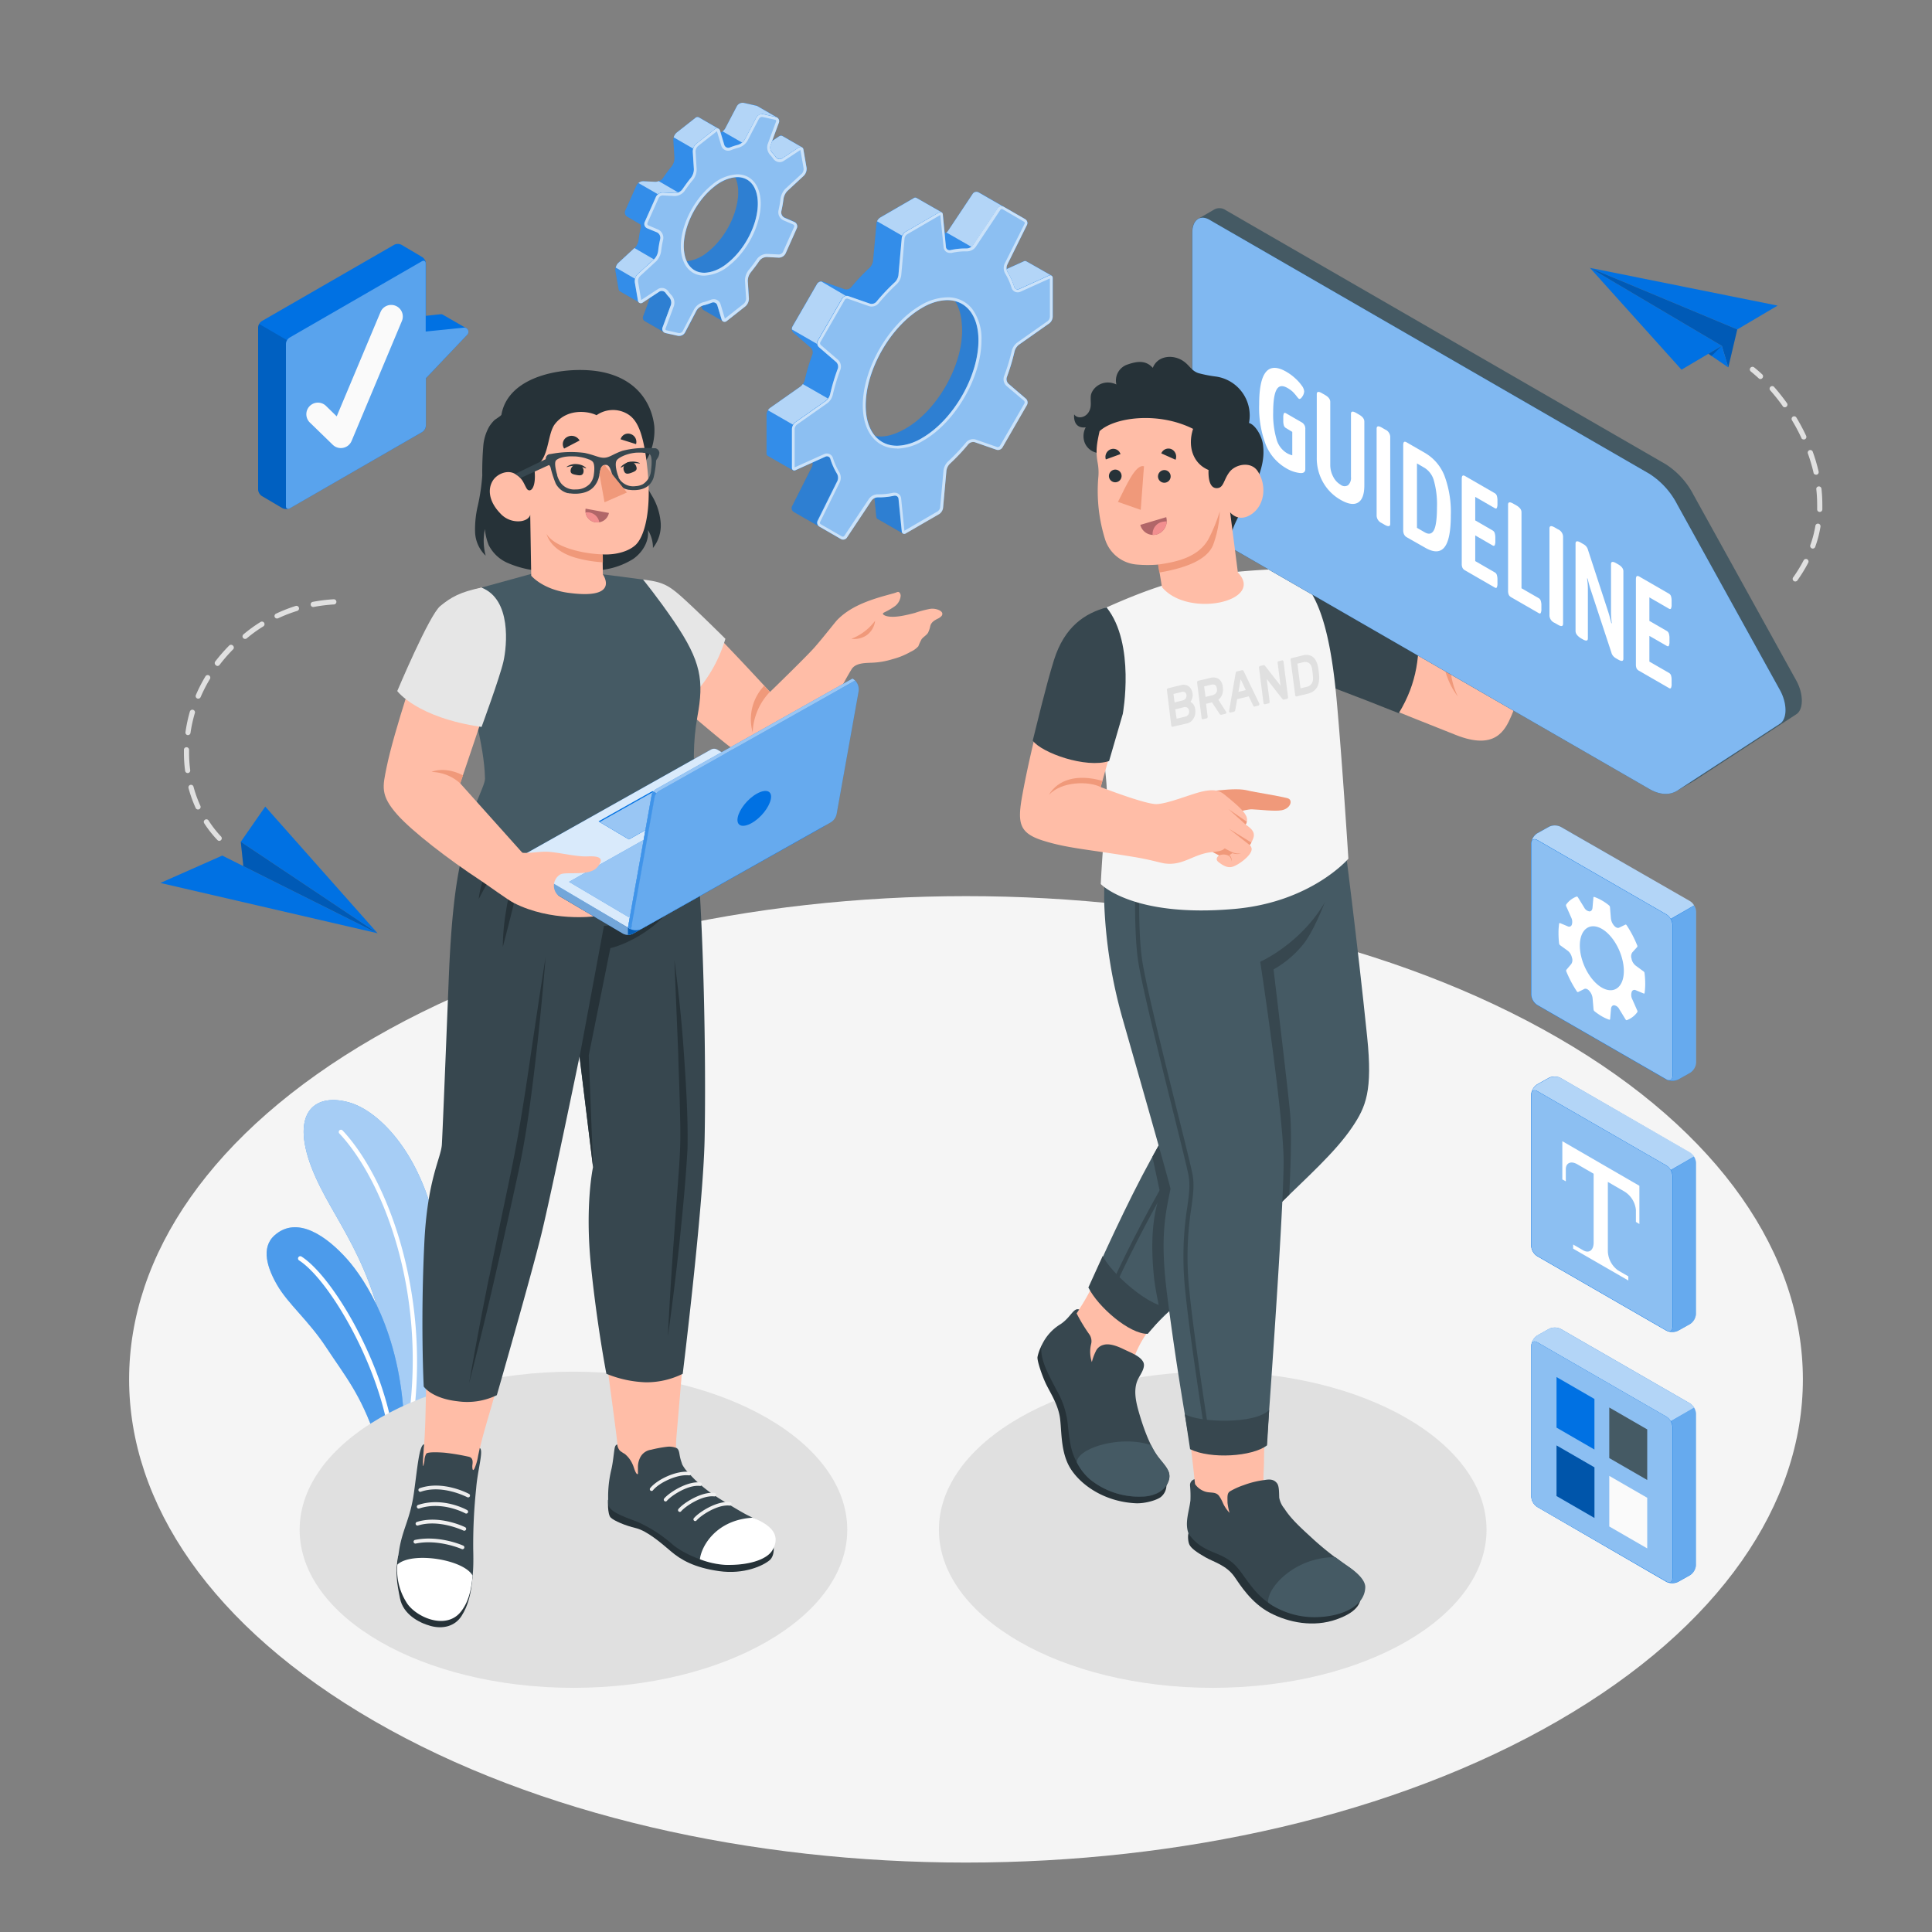
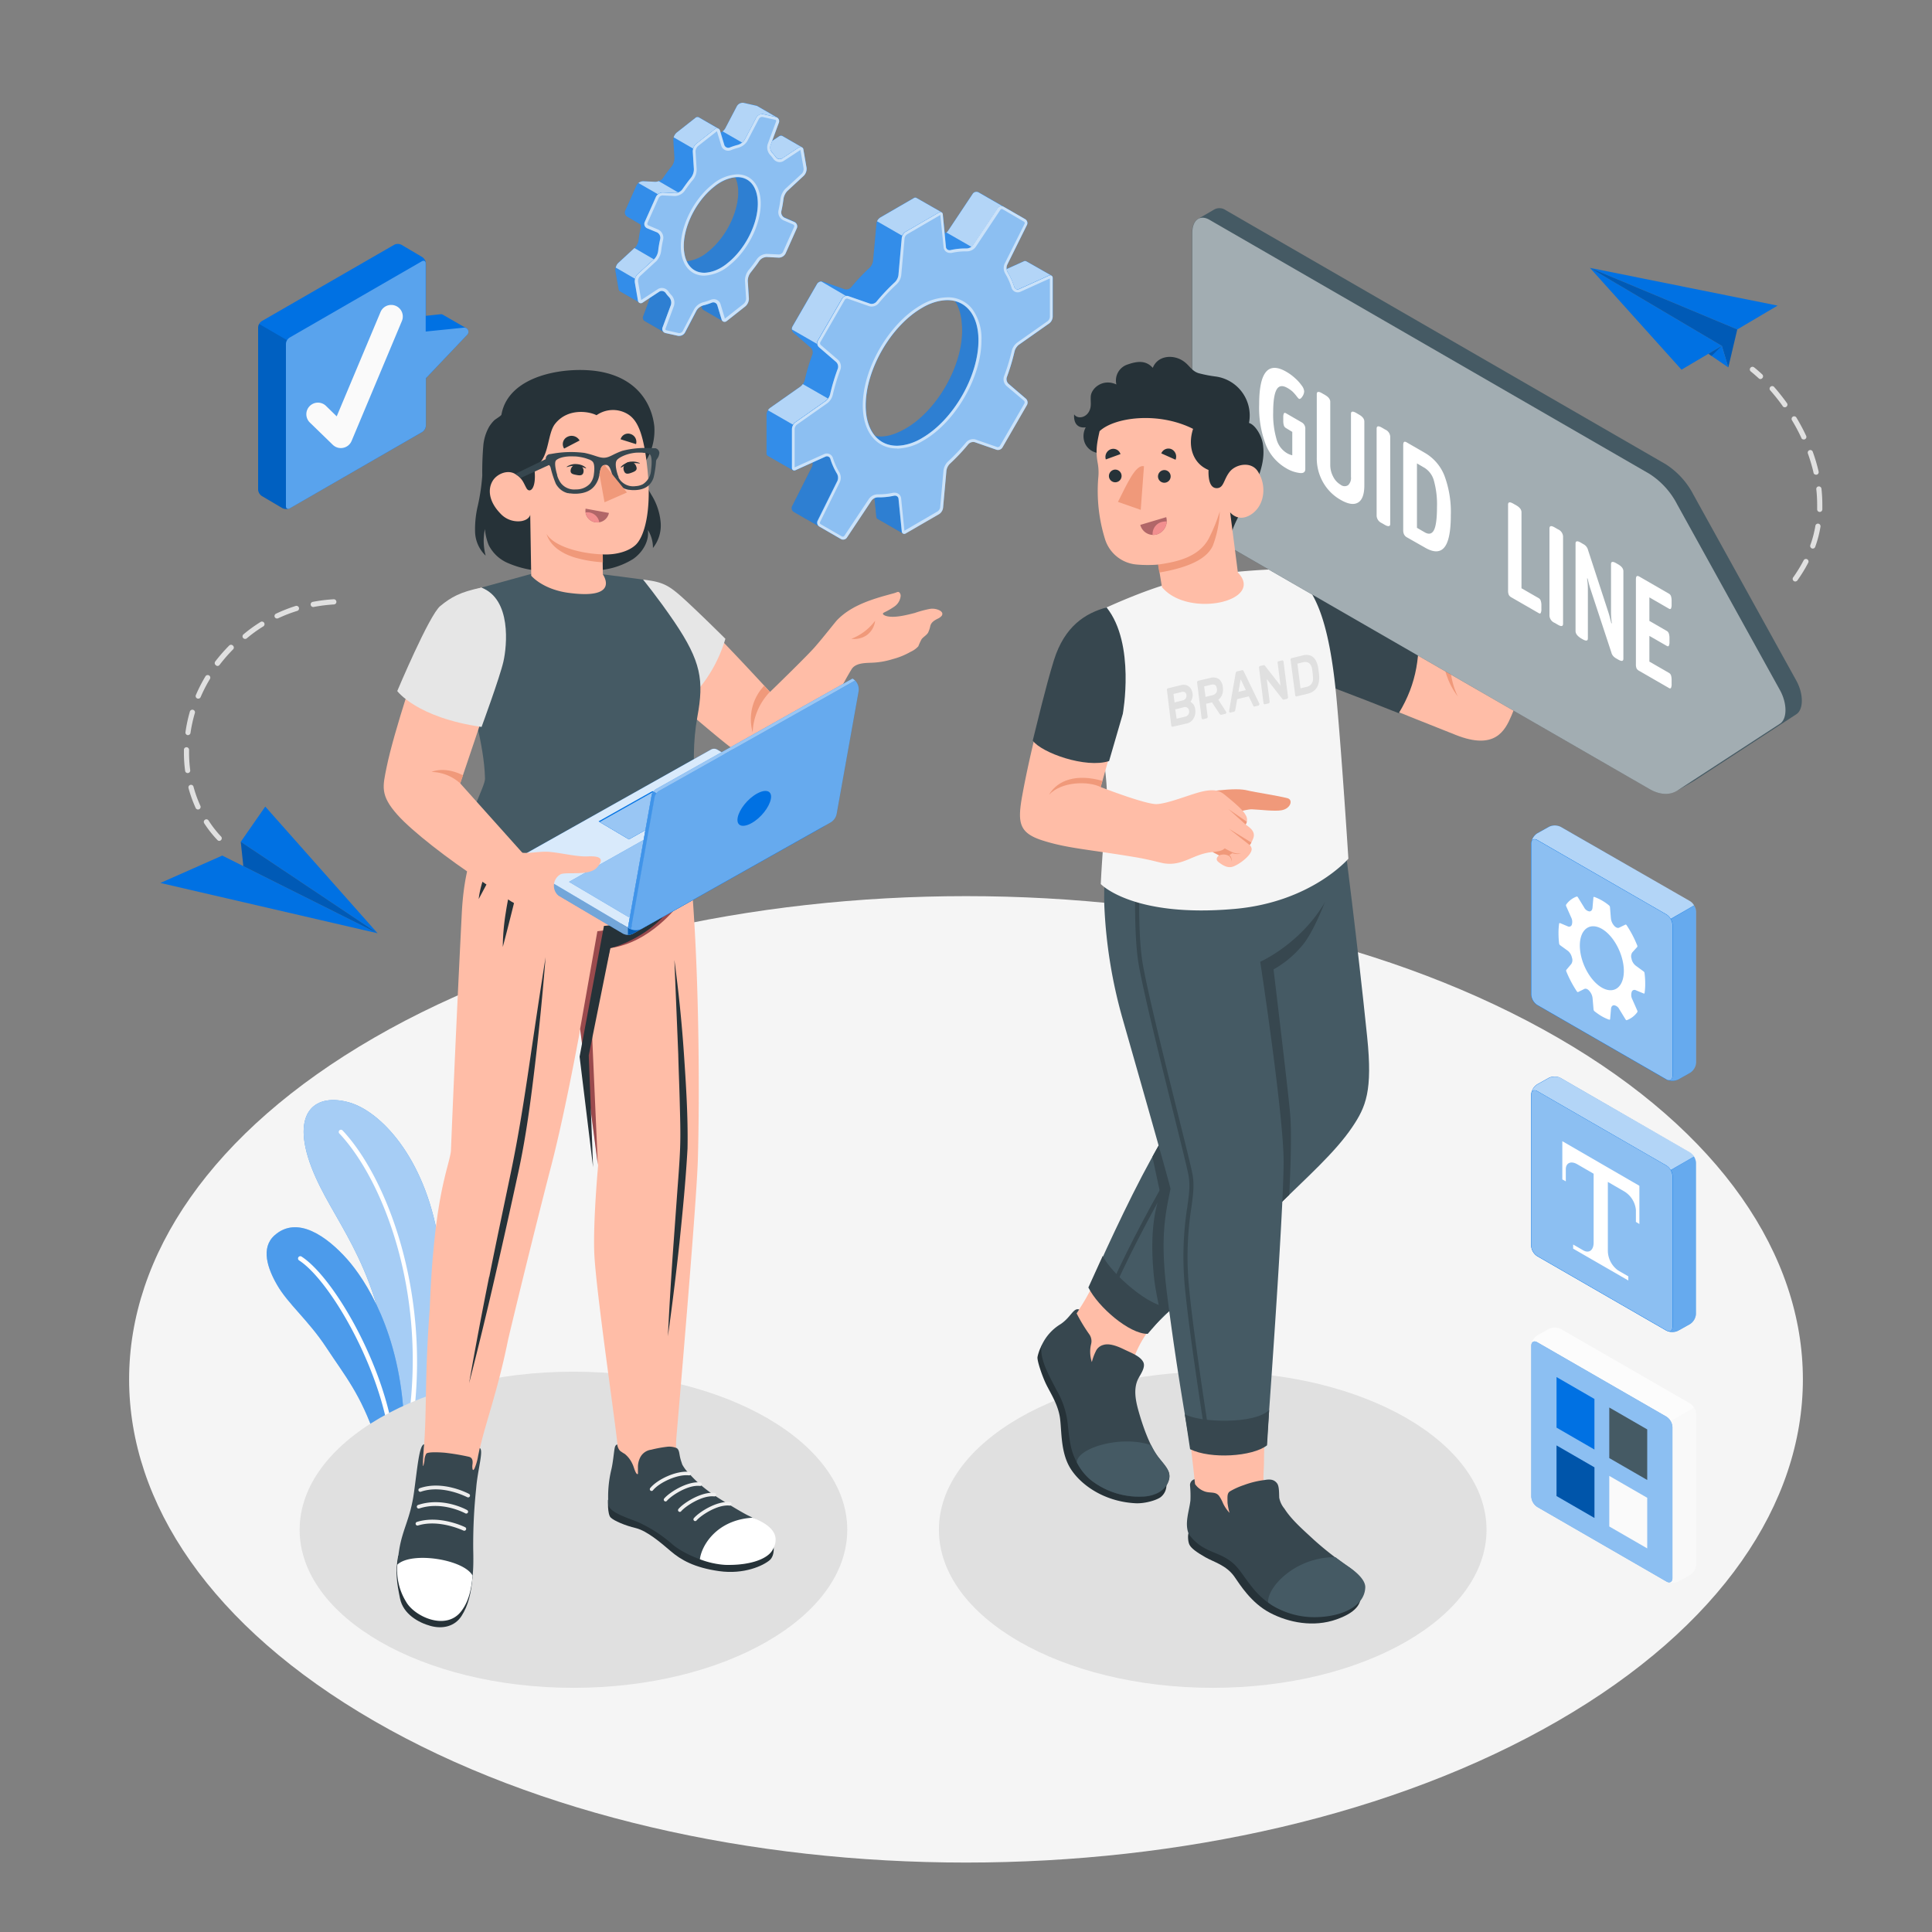
<svg xmlns="http://www.w3.org/2000/svg" viewBox="0 0 500 500">
  <rect x="0" y="0" width="500" height="500" fill="#808080" stroke="none" />
  <g id="freepik--Floor--inject-47">
    <path id="freepik--floor--inject-47" d="M96.85,268.55c-84.58,48.84-84.58,128,0,176.85s221.72,48.83,306.3,0,84.58-128,0-176.85S181.43,219.72,96.85,268.55Z" style="fill:#f5f5f5" />
  </g>
  <g id="freepik--Plants--inject-47">
    <g id="freepik--plants--inject-47">
      <path d="M114,362.59l-13,7.53c.17-4.65.58-11.58-.06-16.24-4-28.52-15-37.92-20.34-51.8-5.56-14.62,1.22-19.33,10-16.7,7.86,2.35,19.23,14,22.81,35.26C115.75,334.8,115.33,350.17,114,362.59Z" style="fill:#0071E3" />
      <path d="M114,362.59l-13,7.53c.17-4.65.58-11.58-.06-16.24-4-28.52-15-37.92-20.34-51.8-5.56-14.62,1.22-19.33,10-16.7,7.86,2.35,19.23,14,22.81,35.26C115.75,334.8,115.33,350.17,114,362.59Z" style="fill:#fff;opacity:0.65" />
      <path d="M107.05,366.58l-1.31.76c4.67-33.25-6.7-62.09-17.92-74a.57.57,0,0,1,.84-.78C99.87,304.47,111.23,333.5,107.05,366.58Z" style="fill:#fff" />
      <path d="M104.58,368l-7.34,4.24h0c-3.91-11.49-7.92-16.09-12.89-23.65-4.54-6.88-9.81-11.14-12.61-16-2.49-4.28-4.35-9.66-.66-12.91,5.87-5.19,13.52.3,18.79,6.22C94.42,331.05,103.58,344.68,104.58,368Z" style="fill:#0071E3" />
      <path d="M104.58,368l-7.34,4.24h0c-3.91-11.49-7.92-16.09-12.89-23.65-4.54-6.88-9.81-11.14-12.61-16-2.49-4.28-4.35-9.66-.66-12.91,5.87-5.19,13.52.3,18.79,6.22C94.42,331.05,103.58,344.68,104.58,368Z" style="fill:#fff;opacity:0.3" />
      <path d="M101.57,369.74l-1.07.62c-3.08-18.17-15.43-39.21-23.1-44.17a.59.59,0,0,1-.17-.82.58.58,0,0,1,.81-.17C86,330.35,98.3,351.29,101.57,369.74Z" style="fill:#fff" />
    </g>
  </g>
  <g id="freepik--Shadows--inject-47">
    <ellipse id="freepik--Shadow--inject-47" cx="313.85" cy="395.9" rx="70.86" ry="40.91" style="fill:#e0e0e0" />
    <ellipse id="freepik--shadow--inject-47" cx="148.41" cy="395.9" rx="70.86" ry="40.91" style="fill:#e0e0e0" />
  </g>
  <g id="freepik--speech-bubble--inject-47">
    <g id="freepik--speech-bubble--inject-47">
      <g id="freepik--speech-bubble--inject-47">
        <path d="M102.57,96.09l0-13.56L114,81.33a1,1,0,0,1,.65.14l6,3.46a1.08,1.08,0,0,1,.24,1.68l-12.31,13Z" style="fill:#0071E3" />
        <path d="M66.8,126.68V84.73a2.13,2.13,0,0,1,1-1.66L102,63.36a2.08,2.08,0,0,1,1.91,0l5.32,3.14a2.16,2.16,0,0,1,1,1.66v42a2.09,2.09,0,0,1-1,1.65L75,131.5a2.11,2.11,0,0,1-1.91,0l-5.32-3.14A2.16,2.16,0,0,1,66.8,126.68Z" style="fill:#0071E3" />
        <path d="M74.82,131.57c-.45.18-.8-.07-.8-.62V89a2,2,0,0,1,.29-.94l-7.25-4.23a1.93,1.93,0,0,0-.26.91v42a2.16,2.16,0,0,0,1,1.67l5.32,3.14A2.1,2.1,0,0,0,74.82,131.57Z" style="opacity:0.15" />
        <path d="M120,84.8l-9.83,1V68.17c0-.6-.43-.85-1-.55L75,87.34A2.09,2.09,0,0,0,74,89v42c0,.61.43.85,1,.55l34.21-19.72a2.09,2.09,0,0,0,1-1.65V97.89l10.72-11.28A1.08,1.08,0,0,0,120,84.8Z" style="fill:#0071E3" />
        <path d="M120,84.8l-9.83,1V68.17c0-.6-.43-.85-1-.55L75,87.34A2.09,2.09,0,0,0,74,89v42c0,.61.43.85,1,.55l34.21-19.72a2.09,2.09,0,0,0,1-1.65V97.89l10.72-11.28A1.08,1.08,0,0,0,120,84.8Z" style="fill:#fff;opacity:0.35" />
      </g>
      <path id="freepik--Check--inject-47" d="M102.41,79.15a3,3,0,0,0-3.93,1.6l-11.34,27-2.7-2.63a3,3,0,1,0-4.18,4.3l5.86,5.69a3,3,0,0,0,2.08.85,3.05,3.05,0,0,0,.6-.06A3,3,0,0,0,91,114.1l13-31A3,3,0,0,0,102.41,79.15Z" style="fill:#fafafa" />
    </g>
  </g>
  <g id="freepik--Gears--inject-47">
    <g id="freepik--Gear--inject-47">
      <path d="M272.13,71.37h0l-6.51-3.73h0a.72.72,0,0,0-.67,0l-4.43,2a1.93,1.93,0,0,1,.13-1.08l5.12-10.33a1.16,1.16,0,0,0-.45-1.51l-5.56-3.21h0l-6.47-3.72a1.18,1.18,0,0,0-1.53.36l-6.38,9.61a1.92,1.92,0,0,1-.85.64L244,55.53a.71.71,0,0,0-.32-.58h0l-6.51-3.74h0a.72.72,0,0,0-.7.06l-8.64,5a2.31,2.31,0,0,0-1,1.61l-.87,9.61a3.21,3.21,0,0,1-.89,1.8,50.44,50.44,0,0,0-4.8,5.08,1.67,1.67,0,0,1-1.7.48L213,72.9a1.36,1.36,0,0,0-1.56.58l-6.35,11a1.36,1.36,0,0,0,.28,1.64L209.83,90a1.67,1.67,0,0,1,.43,1.71,51.13,51.13,0,0,0-2,6.7,3.18,3.18,0,0,1-1.11,1.67l-7.89,5.56a2.3,2.3,0,0,0-.88,1.69v10a.7.7,0,0,0,.31.64h0l6.51,3.73h0a.72.72,0,0,0,.67,0l4.44-2a1.94,1.94,0,0,1-.14,1.08L205,131a1.15,1.15,0,0,0,.45,1.5L213.3,137h0l4.24,2.44a1.16,1.16,0,0,0,1.53-.36l6.39-9.6a1.91,1.91,0,0,1,.84-.65l.49,4.87a.72.72,0,0,0,.33.59h0l6.49,3.73h0a.69.69,0,0,0,.71-.06l8.63-5a2.31,2.31,0,0,0,1-1.62l.87-9.61a3.17,3.17,0,0,1,.9-1.79,52.66,52.66,0,0,0,4.79-5.08,1.65,1.65,0,0,1,1.7-.48l5.55,1.93a1.34,1.34,0,0,0,1.55-.57l6.35-11a1.35,1.35,0,0,0-.27-1.64L261,99.32a1.67,1.67,0,0,1-.43-1.72,52.51,52.51,0,0,0,2-6.69,3.31,3.31,0,0,1,1.11-1.68l7.89-5.55a2.31,2.31,0,0,0,.88-1.7V72A.71.71,0,0,0,272.13,71.37Zm-48.07,33.55c0-9.3,6.53-20.62,14.59-25.27,3.16-1.82,6.07-2.35,8.46-1.77,1.23,1.72,1.89,4.33,1.89,7.74,0,9.31-6.53,20.62-14.59,25.28-3.16,1.82-5.83,2.4-7.94,1.91C225,111,224.06,108.35,224.06,104.92Z" style="fill:#0071E3" />
      <path d="M272.13,71.37h0l-6.51-3.73h0a.72.72,0,0,0-.67,0l-4.43,2a1.93,1.93,0,0,1,.13-1.08l5.12-10.33a1.16,1.16,0,0,0-.45-1.51l-5.56-3.21h0l-6.47-3.72a1.18,1.18,0,0,0-1.53.36l-6.38,9.61a1.92,1.92,0,0,1-.85.64L244,55.53a.71.71,0,0,0-.32-.58h0l-6.51-3.74h0a.72.72,0,0,0-.7.06l-8.64,5a2.31,2.31,0,0,0-1,1.61l-.87,9.61a3.21,3.21,0,0,1-.89,1.8,50.44,50.44,0,0,0-4.8,5.08,1.67,1.67,0,0,1-1.7.48L213,72.9a1.36,1.36,0,0,0-1.56.58l-6.35,11a1.36,1.36,0,0,0,.28,1.64L209.83,90a1.67,1.67,0,0,1,.43,1.71,51.13,51.13,0,0,0-2,6.7,3.18,3.18,0,0,1-1.11,1.67l-7.89,5.56a2.3,2.3,0,0,0-.88,1.69v10a.7.7,0,0,0,.31.64h0l6.51,3.73h0a.72.72,0,0,0,.67,0l4.44-2a1.94,1.94,0,0,1-.14,1.08L205,131a1.15,1.15,0,0,0,.45,1.5L213.3,137h0l4.24,2.44a1.16,1.16,0,0,0,1.53-.36l6.39-9.6a1.91,1.91,0,0,1,.84-.65l.49,4.87a.72.72,0,0,0,.33.59h0l6.49,3.73h0a.69.69,0,0,0,.71-.06l8.63-5a2.31,2.31,0,0,0,1-1.62l.87-9.61a3.17,3.17,0,0,1,.9-1.79,52.66,52.66,0,0,0,4.79-5.08,1.65,1.65,0,0,1,1.7-.48l5.55,1.93a1.34,1.34,0,0,0,1.55-.57l6.35-11a1.35,1.35,0,0,0-.27-1.64L261,99.32a1.67,1.67,0,0,1-.43-1.72,52.51,52.51,0,0,0,2-6.69,3.31,3.31,0,0,1,1.11-1.68l7.89-5.55a2.31,2.31,0,0,0,.88-1.7V72A.71.71,0,0,0,272.13,71.37Zm-48.07,33.55c0-9.3,6.53-20.62,14.59-25.27,3.16-1.82,6.07-2.35,8.46-1.77,1.23,1.72,1.89,4.33,1.89,7.74,0,9.31-6.53,20.62-14.59,25.28-3.16,1.82-5.83,2.4-7.94,1.91C225,111,224.06,108.35,224.06,104.92Z" style="fill:#fff;opacity:0.2" />
      <path d="M214.83,118.75a.92.92,0,0,0-1.28-.6l-3.24,1.46a2,2,0,0,1-.14,1.09L205,131a1.17,1.17,0,0,0,.46,1.51l7.8,4.48-1.31-.76a1.16,1.16,0,0,1-.46-1.5l5.13-10.33a2.16,2.16,0,0,0-.12-1.87A17.47,17.47,0,0,1,214.83,118.75ZM233.55,138a.84.84,0,0,1-.26-.55l-.84-8.39a.91.91,0,0,0-1.15-.81,17.43,17.43,0,0,1-4.16.42,1.92,1.92,0,0,0-.83.18l.49,4.87a.7.7,0,0,0,.33.59h0Z" style="opacity:0.1" />
      <path d="M253.24,88.07c0,9.31-6.52,20.62-14.58,25.28-5.1,2.94-9.58,2.51-12.19-.54,2.09.5,4.78-.09,7.94-1.91,8.06-4.66,14.59-16,14.59-25.28,0-3.41-.66-6-1.89-7.74C250.83,78.79,253.24,82.41,253.24,88.07Z" style="opacity:0.1" />
      <path d="M253.26,49.79a1.16,1.16,0,0,0-1.53.37l-6.39,9.6a1.64,1.64,0,0,1-.42.41l6.5,3.73a1.4,1.4,0,0,0,.42-.42l6.39-9.6a1.19,1.19,0,0,1,1.4-.43Zm12.36,17.84h0a.75.75,0,0,0-.67,0l-4.44,2a2.11,2.11,0,0,0,.26.78,17.24,17.24,0,0,1,1.64,3.63.62.62,0,0,1,.07.19,1.09,1.09,0,0,0,.23.39l.11.11a.79.79,0,0,0,.26.13.92.92,0,0,0,.47,0,.86.86,0,0,0,.21-.07l7.69-3.47.2-.07a.46.46,0,0,1,.26,0,.41.41,0,0,1,.22.07h0ZM237.17,51.21a.67.67,0,0,0-.69.06l-8.64,5a2.25,2.25,0,0,0-.87,1L233.46,61a2.31,2.31,0,0,1,.87-1L243,55a.74.74,0,0,1,.66-.09ZM207.76,99.39a2.85,2.85,0,0,1-.6.64l-7.89,5.55a2.1,2.1,0,0,0-.53.61l6.48,3.72a1.86,1.86,0,0,1,.54-.6l7.89-5.55a2.89,2.89,0,0,0,.61-.64Zm4.8-26.55a1.35,1.35,0,0,0-1.11.64l-6.35,11a1.3,1.3,0,0,0-.15.8l6.5,3.74a1.2,1.2,0,0,1,.14-.81l6.36-11a1.32,1.32,0,0,1,1-.63Z" style="fill:#0071E3" />
      <path d="M253.26,49.79a1.16,1.16,0,0,0-1.53.37l-6.39,9.6a1.64,1.64,0,0,1-.42.41l6.5,3.73a1.4,1.4,0,0,0,.42-.42l6.39-9.6a1.19,1.19,0,0,1,1.4-.43Zm12.36,17.84h0a.75.75,0,0,0-.67,0l-4.44,2a2.11,2.11,0,0,0,.26.78,17.24,17.24,0,0,1,1.64,3.63.62.62,0,0,1,.07.19,1.09,1.09,0,0,0,.23.39l.11.11a.79.79,0,0,0,.26.13.92.92,0,0,0,.47,0,.86.86,0,0,0,.21-.07l7.69-3.47.2-.07a.46.46,0,0,1,.26,0,.41.41,0,0,1,.22.07h0ZM237.17,51.21a.67.67,0,0,0-.69.06l-8.64,5a2.25,2.25,0,0,0-.87,1L233.46,61a2.31,2.31,0,0,1,.87-1L243,55a.74.74,0,0,1,.66-.09ZM207.76,99.39a2.85,2.85,0,0,1-.6.64l-7.89,5.55a2.1,2.1,0,0,0-.53.61l6.48,3.72a1.86,1.86,0,0,1,.54-.6l7.89-5.55a2.89,2.89,0,0,0,.61-.64Zm4.8-26.55a1.35,1.35,0,0,0-1.11.64l-6.35,11a1.3,1.3,0,0,0-.15.8l6.5,3.74a1.2,1.2,0,0,1,.14-.81l6.36-11a1.32,1.32,0,0,1,1-.63Z" style="fill:#fff;opacity:0.7" />
      <path d="M272.43,82V72a.64.64,0,0,0-1-.64l-7.69,3.47a.92.92,0,0,1-1.28-.6,17.47,17.47,0,0,0-1.71-3.81,2.14,2.14,0,0,1-.12-1.86l5.12-10.33a1.16,1.16,0,0,0-.45-1.51l-5.56-3.21a1.16,1.16,0,0,0-1.53.36l-6.39,9.6a2.1,2.1,0,0,1-1.67.83,17.46,17.46,0,0,0-4.16.43.92.92,0,0,1-1.15-.82L244,55.53a.64.64,0,0,0-1-.53l-8.63,5a2.33,2.33,0,0,0-1,1.61l-.86,9.61a3.17,3.17,0,0,1-.9,1.79,52.75,52.75,0,0,0-4.8,5.08,1.63,1.63,0,0,1-1.69.48l-5.55-1.93a1.35,1.35,0,0,0-1.56.58l-6.35,11a1.36,1.36,0,0,0,.28,1.63l4.45,3.84a1.65,1.65,0,0,1,.43,1.71,52.57,52.57,0,0,0-2,6.69,3.25,3.25,0,0,1-1.1,1.68l-7.89,5.55a2.34,2.34,0,0,0-.88,1.7v10a.64.64,0,0,0,1,.63l7.69-3.47a.92.92,0,0,1,1.28.6,17,17,0,0,0,1.71,3.81,2.14,2.14,0,0,1,.12,1.86l-5.13,10.34a1.16,1.16,0,0,0,.46,1.5l5.56,3.21a1.16,1.16,0,0,0,1.53-.36l6.39-9.6a2.09,2.09,0,0,1,1.67-.83,17.43,17.43,0,0,0,4.16-.42.91.91,0,0,1,1.15.81l.84,8.39a.65.65,0,0,0,1.05.53l8.63-5a2.31,2.31,0,0,0,1-1.62l.87-9.61a3.17,3.17,0,0,1,.9-1.79,52.66,52.66,0,0,0,4.79-5.08,1.65,1.65,0,0,1,1.7-.48l5.55,1.93a1.34,1.34,0,0,0,1.55-.57l6.35-11a1.35,1.35,0,0,0-.27-1.64L261,99.32a1.67,1.67,0,0,1-.43-1.72,54.25,54.25,0,0,0,2-6.69,3.23,3.23,0,0,1,1.1-1.68l7.89-5.55A2.31,2.31,0,0,0,272.43,82Zm-33.78,31.37c-8.06,4.65-14.59.88-14.59-8.43s6.53-20.62,14.59-25.27,14.6-.89,14.6,8.42S246.71,108.69,238.65,113.35Z" style="fill:#0071E3" />
      <path d="M272.43,82V72a.64.64,0,0,0-1-.64l-7.69,3.47a.92.92,0,0,1-1.28-.6,17.47,17.47,0,0,0-1.71-3.81,2.14,2.14,0,0,1-.12-1.86l5.12-10.33a1.16,1.16,0,0,0-.45-1.51l-5.56-3.21a1.16,1.16,0,0,0-1.53.36l-6.39,9.6a2.1,2.1,0,0,1-1.67.83,17.46,17.46,0,0,0-4.16.43.92.92,0,0,1-1.15-.82L244,55.53a.64.64,0,0,0-1-.53l-8.63,5a2.33,2.33,0,0,0-1,1.61l-.86,9.61a3.17,3.17,0,0,1-.9,1.79,52.75,52.75,0,0,0-4.8,5.08,1.63,1.63,0,0,1-1.69.48l-5.55-1.93a1.35,1.35,0,0,0-1.56.58l-6.35,11a1.36,1.36,0,0,0,.28,1.63l4.45,3.84a1.65,1.65,0,0,1,.43,1.71,52.57,52.57,0,0,0-2,6.69,3.25,3.25,0,0,1-1.1,1.68l-7.89,5.55a2.34,2.34,0,0,0-.88,1.7v10a.64.64,0,0,0,1,.63l7.69-3.47a.92.92,0,0,1,1.28.6,17,17,0,0,0,1.71,3.81,2.14,2.14,0,0,1,.12,1.86l-5.13,10.34a1.16,1.16,0,0,0,.46,1.5l5.56,3.21a1.16,1.16,0,0,0,1.53-.36l6.39-9.6a2.09,2.09,0,0,1,1.67-.83,17.43,17.43,0,0,0,4.16-.42.91.91,0,0,1,1.15.81l.84,8.39a.65.65,0,0,0,1.05.53l8.63-5a2.31,2.31,0,0,0,1-1.62l.87-9.61a3.17,3.17,0,0,1,.9-1.79,52.66,52.66,0,0,0,4.79-5.08,1.65,1.65,0,0,1,1.7-.48l5.55,1.93a1.34,1.34,0,0,0,1.55-.57l6.35-11a1.35,1.35,0,0,0-.27-1.64L261,99.32a1.67,1.67,0,0,1-.43-1.72,54.25,54.25,0,0,0,2-6.69,3.23,3.23,0,0,1,1.1-1.68l7.89-5.55A2.31,2.31,0,0,0,272.43,82Zm-33.78,31.37c-8.06,4.65-14.59.88-14.59-8.43s6.53-20.62,14.59-25.27,14.6-.89,14.6,8.42S246.71,108.69,238.65,113.35Z" style="fill:#fff;opacity:0.55" />
      <g style="opacity:0.55">
        <path d="M259.19,54.1a.42.42,0,0,1,.2,0L265,57.37a.43.43,0,0,1,.17.54L260,68.24a2.85,2.85,0,0,0,.15,2.57,16.28,16.28,0,0,1,1.64,3.66,1.65,1.65,0,0,0,1.58,1.19,1.73,1.73,0,0,0,.7-.15l7.64-3.45V82a1.63,1.63,0,0,1-.57,1.1l-7.89,5.56a3.88,3.88,0,0,0-1.4,2.11,51.28,51.28,0,0,1-2,6.6,2.37,2.37,0,0,0,.64,2.52L265,103.7a.64.64,0,0,1,.12.72l-6.35,11a.63.63,0,0,1-.53.28.4.4,0,0,1-.15,0l-5.55-1.93a1.92,1.92,0,0,0-.69-.12,2.41,2.41,0,0,0-1.81.82,51.6,51.6,0,0,1-4.73,5,3.91,3.91,0,0,0-1.13,2.27l-.87,9.61a1.58,1.58,0,0,1-.66,1l-8.59,5-.84-8.33a1.64,1.64,0,0,0-1.64-1.5,1.75,1.75,0,0,0-.4,0,16.92,16.92,0,0,1-3.6.41h-.44a2.84,2.84,0,0,0-2.24,1.15l-6.39,9.61a.43.43,0,0,1-.36.18.38.38,0,0,1-.19,0l-5.57-3.21a.44.44,0,0,1-.16-.55l5.12-10.33a2.85,2.85,0,0,0-.14-2.57,16.41,16.41,0,0,1-1.64-3.65,1.65,1.65,0,0,0-1.58-1.2,1.56,1.56,0,0,0-.7.16l-7.64,3.44V111a1.63,1.63,0,0,1,.57-1.1l7.89-5.55a3.91,3.91,0,0,0,1.4-2.12,51.28,51.28,0,0,1,2-6.6,2.39,2.39,0,0,0-.64-2.52l-4.45-3.83a.64.64,0,0,1-.12-.72l6.35-11a.62.62,0,0,1,.52-.28.41.41,0,0,1,.16,0l5.54,1.94a2.26,2.26,0,0,0,.69.11,2.4,2.4,0,0,0,1.82-.82,51.6,51.6,0,0,1,4.73-5,4,4,0,0,0,1.13-2.26l.86-9.62a1.66,1.66,0,0,1,.67-1l8.59-5,.84,8.34a1.63,1.63,0,0,0,1.64,1.49,1.81,1.81,0,0,0,.4,0,16.85,16.85,0,0,1,3.6-.41h.44a2.85,2.85,0,0,0,2.24-1.16l6.39-9.61a.42.42,0,0,1,.35-.18h0m-27.05,62A13.85,13.85,0,0,0,239,114c8.25-4.76,15-16.39,15-25.91a12.92,12.92,0,0,0-2.4-8.14,7.91,7.91,0,0,0-6.41-3A13.85,13.85,0,0,0,238.29,79c-8.25,4.76-15,16.39-15,25.91,0,6.78,3.46,11.15,8.81,11.15m27.05-62.7a1.16,1.16,0,0,0-1,.51l-6.39,9.6a2.1,2.1,0,0,1-1.63.83h-.44a17.29,17.29,0,0,0-3.76.43l-.24,0a.9.9,0,0,1-.91-.84L244,55.53c0-.42-.28-.66-.61-.66A.85.85,0,0,0,243,55l-8.63,5a2.33,2.33,0,0,0-1,1.61l-.86,9.61a3.17,3.17,0,0,1-.9,1.79,52.75,52.75,0,0,0-4.8,5.08,1.65,1.65,0,0,1-1.25.56,1.32,1.32,0,0,1-.44-.08l-5.55-1.93a1.09,1.09,0,0,0-.4-.07,1.36,1.36,0,0,0-1.16.65l-6.35,11a1.36,1.36,0,0,0,.28,1.63l4.45,3.84a1.65,1.65,0,0,1,.43,1.71,52.57,52.57,0,0,0-2,6.69,3.25,3.25,0,0,1-1.1,1.68l-7.89,5.55a2.34,2.34,0,0,0-.88,1.7v10c0,.45.25.72.6.72a.92.92,0,0,0,.38-.09l7.69-3.47a1,1,0,0,1,.4-.09.93.93,0,0,1,.88.69,17,17,0,0,0,1.71,3.81,2.14,2.14,0,0,1,.12,1.86l-5.13,10.34a1.16,1.16,0,0,0,.46,1.5l5.56,3.21a1.12,1.12,0,0,0,.56.15,1.16,1.16,0,0,0,1-.51l6.39-9.6a2.1,2.1,0,0,1,1.63-.83h.44a18,18,0,0,0,3.76-.42l.24,0a.9.9,0,0,1,.91.84l.84,8.39c.05.42.29.66.62.66a.82.82,0,0,0,.42-.13l8.64-5a2.31,2.31,0,0,0,1-1.62l.87-9.61a3.17,3.17,0,0,1,.9-1.79,52.66,52.66,0,0,0,4.79-5.08,1.71,1.71,0,0,1,1.25-.55,1.33,1.33,0,0,1,.45.07l5.55,1.93a1,1,0,0,0,.39.07,1.38,1.38,0,0,0,1.16-.64l6.35-11a1.35,1.35,0,0,0-.27-1.64L261,99.32a1.67,1.67,0,0,1-.43-1.72,54.25,54.25,0,0,0,2-6.69,3.23,3.23,0,0,1,1.1-1.68l7.89-5.55a2.31,2.31,0,0,0,.88-1.7V72c0-.45-.25-.73-.61-.73a.91.91,0,0,0-.37.09l-7.69,3.47a1,1,0,0,1-.4.09.93.93,0,0,1-.88-.69,17.47,17.47,0,0,0-1.71-3.81,2.14,2.14,0,0,1-.12-1.86l5.12-10.33a1.16,1.16,0,0,0-.45-1.51l-5.56-3.21a1.16,1.16,0,0,0-.57-.15Zm-27.05,62c-4.79,0-8.08-3.82-8.08-10.42,0-9.3,6.53-20.62,14.59-25.27a13.21,13.21,0,0,1,6.52-2c4.79,0,8.08,3.82,8.08,10.42,0,9.31-6.54,20.62-14.6,25.28a13.22,13.22,0,0,1-6.51,2Z" style="fill:#fff" />
      </g>
    </g>
    <g id="freepik--gear--inject-47">
      <path d="M202.74,51.52a3.91,3.91,0,0,1,1-2.11L208,45.5a2.55,2.55,0,0,0,.72-2.1l-.8-4.63a.89.89,0,0,0-.41-.65h0l-5-2.91h0a.8.8,0,0,0-.88.08l-1.83,1.2,1.77-4.77a1,1,0,0,0-.49-1.32l0,0-5-2.91h0a1.22,1.22,0,0,0-.33-.14l-3.21-.71a1.71,1.71,0,0,0-1.81.84l-3,5.74a3.08,3.08,0,0,1-1.2,1.11l-.14-.46a.91.91,0,0,0-.41-.56h0l-5.05-2.91h0a.82.82,0,0,0-.95.13l-4.8,3.78a2.65,2.65,0,0,0-.91,2l.28,4.57a3.59,3.59,0,0,1-.74,2.21,35.63,35.63,0,0,0-2.23,3,2.46,2.46,0,0,1-2,1l-3.08-.15A2,2,0,0,0,164.72,48l-2.9,6.51a1.23,1.23,0,0,0,.5,1.56h0l3.42,2a1.56,1.56,0,0,1,.08.88,29.38,29.38,0,0,0-.54,3.11,3.94,3.94,0,0,1-1,2.11L160,68.05a2.61,2.61,0,0,0-.72,2.09l.8,4.64a.85.85,0,0,0,.39.63h0l5.07,2.92h0a.83.83,0,0,0,.87-.09l1.83-1.2-1.76,4.77a1,1,0,0,0,.42,1.3h0l5.06,2.92h0a1.39,1.39,0,0,0,.35.16l3.21.71a1.71,1.71,0,0,0,1.81-.84l3-5.74a3,3,0,0,1,1.19-1.11l.14.46a.89.89,0,0,0,.42.56h0l5,2.89h0l.06,0h0a.83.83,0,0,0,.92-.14l4.8-3.78a2.69,2.69,0,0,0,.92-2l-.29-4.56a3.6,3.6,0,0,1,.75-2.21c.78-1,1.53-1.93,2.23-3a2.49,2.49,0,0,1,1.95-1l3.09.16a2,2,0,0,0,1.77-1.09l2.9-6.51a1.24,1.24,0,0,0-.65-1.64l-2.49-1.07a1.55,1.55,0,0,1-.86-1.72A28.77,28.77,0,0,0,202.74,51.52ZM177.12,65.64c-1-5.46,2.51-13.21,7.71-17.3a10.47,10.47,0,0,1,5.48-2.44,8.38,8.38,0,0,1,.6,2c.94,5.46-2.52,13.21-7.72,17.3a10.55,10.55,0,0,1-5.45,2.44A7.65,7.65,0,0,1,177.12,65.64Z" style="fill:#0071E3" />
      <path d="M202.74,51.52a3.91,3.91,0,0,1,1-2.11L208,45.5a2.55,2.55,0,0,0,.72-2.1l-.8-4.63a.89.89,0,0,0-.41-.65h0l-5-2.91h0a.8.8,0,0,0-.88.08l-1.83,1.2,1.77-4.77a1,1,0,0,0-.49-1.32l0,0-5-2.91h0a1.22,1.22,0,0,0-.33-.14l-3.21-.71a1.71,1.71,0,0,0-1.81.84l-3,5.74a3.08,3.08,0,0,1-1.2,1.11l-.14-.46a.91.91,0,0,0-.41-.56h0l-5.05-2.91h0a.82.82,0,0,0-.95.13l-4.8,3.78a2.65,2.65,0,0,0-.91,2l.28,4.57a3.59,3.59,0,0,1-.74,2.21,35.63,35.63,0,0,0-2.23,3,2.46,2.46,0,0,1-2,1l-3.08-.15A2,2,0,0,0,164.72,48l-2.9,6.51a1.23,1.23,0,0,0,.5,1.56h0l3.42,2a1.56,1.56,0,0,1,.08.88,29.38,29.38,0,0,0-.54,3.11,3.94,3.94,0,0,1-1,2.11L160,68.05a2.61,2.61,0,0,0-.72,2.09l.8,4.64a.85.85,0,0,0,.39.63h0l5.07,2.92h0a.83.83,0,0,0,.87-.09l1.83-1.2-1.76,4.77a1,1,0,0,0,.42,1.3h0l5.06,2.92h0a1.39,1.39,0,0,0,.35.16l3.21.71a1.71,1.71,0,0,0,1.81-.84l3-5.74a3,3,0,0,1,1.19-1.11l.14.46a.89.89,0,0,0,.42.56h0l5,2.89h0l.06,0h0a.83.83,0,0,0,.92-.14l4.8-3.78a2.69,2.69,0,0,0,.92-2l-.29-4.56a3.6,3.6,0,0,1,.75-2.21c.78-1,1.53-1.93,2.23-3a2.49,2.49,0,0,1,1.95-1l3.09.16a2,2,0,0,0,1.77-1.09l2.9-6.51a1.24,1.24,0,0,0-.65-1.64l-2.49-1.07a1.55,1.55,0,0,1-.86-1.72A28.77,28.77,0,0,0,202.74,51.52ZM177.12,65.64c-1-5.46,2.51-13.21,7.71-17.3a10.47,10.47,0,0,1,5.48-2.44,8.38,8.38,0,0,1,.6,2c.94,5.46-2.52,13.21-7.72,17.3a10.55,10.55,0,0,1-5.45,2.44A7.65,7.65,0,0,1,177.12,65.64Z" style="fill:#fff;opacity:0.2" />
      <path d="M172.35,75.84a1.22,1.22,0,0,0-1.7-.39l-2.43,1.6-1.77,4.78a1,1,0,0,0,.43,1.29l5,2.89a1.05,1.05,0,0,1-.38-1.27l2.17-5.87a2.11,2.11,0,0,0-.5-2A9.31,9.31,0,0,1,172.35,75.84Zm14.78,7.31a.86.86,0,0,1-.41-.55L185.64,79a1.09,1.09,0,0,0-1.51-.69,14.74,14.74,0,0,1-2,.65,2.66,2.66,0,0,0-.62.26l.14.47a1,1,0,0,0,.42.55h0Z" style="opacity:0.1" />
      <path d="M188.24,68.13c-4.49,3.53-8.81,3.19-10.51-.49a10.47,10.47,0,0,0,5.46-2.43c5.2-4.09,8.66-11.83,7.72-17.3a7.94,7.94,0,0,0-.61-2c2.86-.24,5.07,1.47,5.66,4.92C196.9,56.29,193.44,64,188.24,68.13Z" style="opacity:0.1" />
      <path d="M170.47,46.86a2.09,2.09,0,0,1-.88.19l-3.1-.15a1.94,1.94,0,0,0-1.28.47l5.06,2.91a2,2,0,0,1,1.28-.46l3.09.15a2,2,0,0,0,.88-.17Zm10.42-16.47a.82.82,0,0,0-.95.13l-4.8,3.78a2.61,2.61,0,0,0-.8,1.25l5.06,2.92a2.62,2.62,0,0,1,.79-1.26l4.8-3.77a.84.84,0,0,1,.95-.13h0Zm-16.7,33.79L160,68.05a2.38,2.38,0,0,0-.65,1.21l5,2.9a2.49,2.49,0,0,1,.67-1.2l4.2-3.85Zm31.86-36.69a1,1,0,0,0-.33-.13l-3.21-.73a1.74,1.74,0,0,0-1.81.85l-3,5.73A2.64,2.64,0,0,1,187,34l5.06,2.91a2.72,2.72,0,0,0,.68-.77l3-5.74a1.74,1.74,0,0,1,1.82-.84l3.2.72a1.61,1.61,0,0,1,.33.12Zm6.46,7.72h0a.84.84,0,0,0-.89.08l-1.82,1.21-.41,1.08a2.11,2.11,0,0,0,.51,2,8.2,8.2,0,0,1,.82,1,2.62,2.62,0,0,0,.22.25l.19.14a1.14,1.14,0,0,0,.42.16,1.11,1.11,0,0,0,.57,0,.82.82,0,0,0,.31-.13l4.25-2.8a1.3,1.3,0,0,1,.32-.15.6.6,0,0,1,.35,0,.66.66,0,0,1,.2.06Z" style="fill:#0071E3" />
      <path d="M170.47,46.86a2.09,2.09,0,0,1-.88.19l-3.1-.15a1.94,1.94,0,0,0-1.28.47l5.06,2.91a2,2,0,0,1,1.28-.46l3.09.15a2,2,0,0,0,.88-.17Zm10.42-16.47a.82.82,0,0,0-.95.13l-4.8,3.78a2.61,2.61,0,0,0-.8,1.25l5.06,2.92a2.62,2.62,0,0,1,.79-1.26l4.8-3.77a.84.84,0,0,1,.95-.13h0Zm-16.7,33.79L160,68.05a2.38,2.38,0,0,0-.65,1.21l5,2.9a2.49,2.49,0,0,1,.67-1.2l4.2-3.85Zm31.86-36.69a1,1,0,0,0-.33-.13l-3.21-.73a1.74,1.74,0,0,0-1.81.85l-3,5.73A2.64,2.64,0,0,1,187,34l5.06,2.91a2.72,2.72,0,0,0,.68-.77l3-5.74a1.74,1.74,0,0,1,1.82-.84l3.2.72a1.61,1.61,0,0,1,.33.12Zm6.46,7.72h0a.84.84,0,0,0-.89.08l-1.82,1.21-.41,1.08a2.11,2.11,0,0,0,.51,2,8.2,8.2,0,0,1,.82,1,2.62,2.62,0,0,0,.22.25l.19.14a1.14,1.14,0,0,0,.42.16,1.11,1.11,0,0,0,.57,0,.82.82,0,0,0,.31-.13l4.25-2.8a1.3,1.3,0,0,1,.32-.15.6.6,0,0,1,.35,0,.66.66,0,0,1,.2.06Z" style="fill:#fff;opacity:0.7" />
      <path d="M208.75,43.41l-.8-4.64a.76.76,0,0,0-1.27-.55L202.43,41a1.23,1.23,0,0,1-1.71-.38,8.31,8.31,0,0,0-.82-1,2.1,2.1,0,0,1-.5-2l2.17-5.86a1.08,1.08,0,0,0-.8-1.46l-3.2-.72a1.76,1.76,0,0,0-1.82.84l-3,5.74a3.14,3.14,0,0,1-1.82,1.37,16.18,16.18,0,0,0-2,.65,1.09,1.09,0,0,1-1.52-.69l-1.08-3.59a.8.8,0,0,0-1.36-.43l-4.8,3.77a2.74,2.74,0,0,0-.91,2l.29,4.57a3.62,3.62,0,0,1-.75,2.21C178,47,177.29,48,176.59,49a2.47,2.47,0,0,1-2,1l-3.09-.15a2,2,0,0,0-1.77,1.09l-2.9,6.5a1.23,1.23,0,0,0,.64,1.65L170,60.12a1.55,1.55,0,0,1,.86,1.72,26.81,26.81,0,0,0-.53,3.1,3.88,3.88,0,0,1-1,2.11L165,71a2.59,2.59,0,0,0-.71,2.1l.8,4.64a.76.76,0,0,0,1.26.55l4.26-2.8a1.23,1.23,0,0,1,1.7.39,9.1,9.1,0,0,0,.83,1,2.12,2.12,0,0,1,.5,2l-2.17,5.86a1.08,1.08,0,0,0,.79,1.46l3.21.71a1.71,1.71,0,0,0,1.81-.84l3-5.74A3.11,3.11,0,0,1,182.16,79a15.1,15.1,0,0,0,2-.65,1.09,1.09,0,0,1,1.51.69l1.09,3.6a.8.8,0,0,0,1.35.43l4.8-3.78a2.69,2.69,0,0,0,.92-2l-.29-4.56a3.6,3.6,0,0,1,.75-2.21c.78-1,1.53-1.93,2.23-3a2.49,2.49,0,0,1,1.95-1l3.09.16a2,2,0,0,0,1.77-1.09l2.9-6.51a1.24,1.24,0,0,0-.65-1.64l-2.49-1.07a1.55,1.55,0,0,1-.86-1.72,28.77,28.77,0,0,0,.54-3.1,3.91,3.91,0,0,1,1-2.11L208,45.5A2.54,2.54,0,0,0,208.75,43.41ZM188.24,68.13c-5.2,4.09-10.18,3-11.12-2.49s2.51-13.21,7.71-17.3,10.19-3,11.13,2.48S193.45,64,188.24,68.13Z" style="fill:#0071E3" />
      <path d="M208.75,43.41l-.8-4.64a.76.76,0,0,0-1.27-.55L202.43,41a1.23,1.23,0,0,1-1.71-.38,8.31,8.31,0,0,0-.82-1,2.1,2.1,0,0,1-.5-2l2.17-5.86a1.08,1.08,0,0,0-.8-1.46l-3.2-.72a1.76,1.76,0,0,0-1.82.84l-3,5.74a3.14,3.14,0,0,1-1.82,1.37,16.18,16.18,0,0,0-2,.65,1.09,1.09,0,0,1-1.52-.69l-1.08-3.59a.8.8,0,0,0-1.36-.43l-4.8,3.77a2.74,2.74,0,0,0-.91,2l.29,4.57a3.62,3.62,0,0,1-.75,2.21C178,47,177.29,48,176.59,49a2.47,2.47,0,0,1-2,1l-3.09-.15a2,2,0,0,0-1.77,1.09l-2.9,6.5a1.23,1.23,0,0,0,.64,1.65L170,60.12a1.55,1.55,0,0,1,.86,1.72,26.81,26.81,0,0,0-.53,3.1,3.88,3.88,0,0,1-1,2.11L165,71a2.59,2.59,0,0,0-.71,2.1l.8,4.64a.76.76,0,0,0,1.26.55l4.26-2.8a1.23,1.23,0,0,1,1.7.39,9.1,9.1,0,0,0,.83,1,2.12,2.12,0,0,1,.5,2l-2.17,5.86a1.08,1.08,0,0,0,.79,1.46l3.21.71a1.71,1.71,0,0,0,1.81-.84l3-5.74A3.11,3.11,0,0,1,182.16,79a15.1,15.1,0,0,0,2-.65,1.09,1.09,0,0,1,1.51.69l1.09,3.6a.8.8,0,0,0,1.35.43l4.8-3.78a2.69,2.69,0,0,0,.92-2l-.29-4.56a3.6,3.6,0,0,1,.75-2.21c.78-1,1.53-1.93,2.23-3a2.49,2.49,0,0,1,1.95-1l3.09.16a2,2,0,0,0,1.77-1.09l2.9-6.51a1.24,1.24,0,0,0-.65-1.64l-2.49-1.07a1.55,1.55,0,0,1-.86-1.72,28.77,28.77,0,0,0,.54-3.1,3.91,3.91,0,0,1,1-2.11L208,45.5A2.54,2.54,0,0,0,208.75,43.41ZM188.24,68.13c-5.2,4.09-10.18,3-11.12-2.49s2.51-13.21,7.71-17.3,10.19-3,11.13,2.48S193.45,64,188.24,68.13Z" style="fill:#fff;opacity:0.55" />
      <g style="opacity:0.55">
        <path d="M197.26,30.28h0l.14,0,3.21.72a.31.31,0,0,1,.24.44l-2.17,5.86a2.87,2.87,0,0,0,.66,2.82,8.55,8.55,0,0,1,.76.93,2.08,2.08,0,0,0,1.68.91,2,2,0,0,0,1.07-.33l4.25-2.79s.05,0,.07,0a.15.15,0,0,1,0,.08l.8,4.64a1.86,1.86,0,0,1-.47,1.4l-4.26,3.91A4.63,4.63,0,0,0,202,51.43a28.1,28.1,0,0,1-.52,3,2.32,2.32,0,0,0,1.3,2.6l2.49,1.06a.47.47,0,0,1,.25.63l-2.9,6.51a1.26,1.26,0,0,1-1,.63h0l-3.08-.15h-.12a3.25,3.25,0,0,0-2.51,1.32,35.22,35.22,0,0,1-2.18,2.89,4.44,4.44,0,0,0-.93,2.75l.29,4.57a1.93,1.93,0,0,1-.62,1.39l-4.8,3.77-.1.07a.61.61,0,0,1,0-.11l-1.08-3.6a1.83,1.83,0,0,0-1.77-1.33,2.07,2.07,0,0,0-.77.15,14.61,14.61,0,0,1-1.87.62A3.86,3.86,0,0,0,179.66,80l-3,5.74a1,1,0,0,1-.83.46h-.15l-3.2-.72a.38.38,0,0,1-.24-.16.36.36,0,0,1,0-.29l2.17-5.86a2.88,2.88,0,0,0-.67-2.82,7.51,7.51,0,0,1-.75-.92,2.08,2.08,0,0,0-1.69-.91,2,2,0,0,0-1.07.32L166,77.61l-.07,0s0-.05,0-.08l-.8-4.64a1.84,1.84,0,0,1,.48-1.4l4.25-3.91A4.7,4.7,0,0,0,171.1,65a26.18,26.18,0,0,1,.52-3,2.33,2.33,0,0,0-1.3-2.59l-2.5-1.07a.47.47,0,0,1-.26-.26.52.52,0,0,1,0-.37l2.91-6.5a1.24,1.24,0,0,1,1-.64h0l3.09.16h.11a3.25,3.25,0,0,0,2.51-1.33c.69-1,1.43-2,2.19-2.89a4.35,4.35,0,0,0,.92-2.75L180,39.2a2,2,0,0,1,.63-1.38l4.8-3.78.09-.07a.26.26,0,0,1,.06.12l1.08,3.59A1.83,1.83,0,0,0,188.47,39a2,2,0,0,0,.76-.16,15.88,15.88,0,0,1,1.88-.62,3.94,3.94,0,0,0,2.31-1.75l3-5.74a1,1,0,0,1,.83-.47m-15,41.08a10.77,10.77,0,0,0,6.46-2.63c5.39-4.24,9-12.33,8-18-.6-3.5-2.8-5.59-5.9-5.59a10.77,10.77,0,0,0-6.45,2.63c-5.39,4.24-9,12.34-8,18,.6,3.5,2.81,5.59,5.9,5.59m15-41.84a1.77,1.77,0,0,0-1.51.87l-3,5.74a3.14,3.14,0,0,1-1.82,1.37,16.18,16.18,0,0,0-2,.65,1.18,1.18,0,0,1-.48.1,1.07,1.07,0,0,1-1-.79l-1.08-3.59a.81.81,0,0,0-.76-.66,1,1,0,0,0-.6.23l-4.8,3.77a2.74,2.74,0,0,0-.91,2l.29,4.57a3.62,3.62,0,0,1-.75,2.21C178,47,177.29,48,176.59,49a2.52,2.52,0,0,1-1.88,1h-.07l-3.09-.15h-.07a2,2,0,0,0-1.7,1.09l-2.9,6.5a1.23,1.23,0,0,0,.64,1.65L170,60.12a1.55,1.55,0,0,1,.86,1.72,26.81,26.81,0,0,0-.53,3.1,3.88,3.88,0,0,1-1,2.11L165,71a2.59,2.59,0,0,0-.71,2.1l.8,4.64c.08.47.37.73.72.73a1,1,0,0,0,.54-.18l4.26-2.8a1.18,1.18,0,0,1,.64-.2,1.31,1.31,0,0,1,1.06.59,9.1,9.1,0,0,0,.83,1,2.12,2.12,0,0,1,.5,2l-2.17,5.86a1.08,1.08,0,0,0,.79,1.46l3.21.71a1.06,1.06,0,0,0,.31,0,1.73,1.73,0,0,0,1.5-.88l3-5.74A3.11,3.11,0,0,1,182.16,79a15.1,15.1,0,0,0,2-.65,1.37,1.37,0,0,1,.48-.1,1.06,1.06,0,0,1,1,.79l1.09,3.6a.82.82,0,0,0,.76.66,1,1,0,0,0,.59-.23l4.8-3.78a2.69,2.69,0,0,0,.92-2l-.29-4.56a3.6,3.6,0,0,1,.75-2.21c.78-1,1.53-1.93,2.23-3a2.48,2.48,0,0,1,1.87-1h.08l3.09.16h.07a2,2,0,0,0,1.7-1.09l2.9-6.51a1.24,1.24,0,0,0-.65-1.64l-2.49-1.07a1.55,1.55,0,0,1-.86-1.72,28.77,28.77,0,0,0,.54-3.1,3.91,3.91,0,0,1,1-2.11L208,45.5a2.54,2.54,0,0,0,.72-2.09l-.8-4.64a.76.76,0,0,0-.73-.73.94.94,0,0,0-.54.18L202.43,41a1.13,1.13,0,0,1-.65.2,1.31,1.31,0,0,1-1.06-.58,8.31,8.31,0,0,0-.82-1,2.1,2.1,0,0,1-.5-2l2.17-5.86a1.08,1.08,0,0,0-.8-1.46l-3.2-.72a1.63,1.63,0,0,0-.31,0Zm-15,41.08c-2.61,0-4.59-1.72-5.14-5-1-5.46,2.51-13.21,7.71-17.3a10,10,0,0,1,6-2.47c2.61,0,4.59,1.71,5.15,5,.94,5.47-2.51,13.22-7.72,17.31a10,10,0,0,1-6,2.47Z" style="fill:#fff" />
      </g>
    </g>
  </g>
  <g id="freepik--character-2--inject-47">
    <g id="freepik--Character--inject-47">
      <g id="freepik--Bottom--inject-47">
        <path d="M322.08,313.84H292.51c-4.54,8.72-9.25,17.93-10.5,20.39a52.45,52.45,0,0,1-3.94,6.38c-.81,1.16-2,1.72-2.29,3.08-1.4,6,2.63,15.67,6.41,20.66a13.3,13.3,0,0,0,3.69,3.48A7.85,7.85,0,0,0,290.8,369a3.23,3.23,0,0,0,2.56-1.49,3.92,3.92,0,0,0,.16-2.23,67.64,67.64,0,0,1-1-8.26c-.08-5.87,3.52-11.57,7.36-16C302.56,338,312.71,325.49,322.08,313.84Z" style="fill:#ffbda7" />
        <path d="M347.82,216.84s3.44,26.57,6,51.5c1.44,14-.3,18.09-3.89,23.4-4.46,6.61-12,13.21-19.58,20.7-9,8.9-28.89,27.69-32.12,31.26,0,0-11.11-3-15.94-11.51,0,0,6.8-15.48,13.21-27.74s12.79-21.74,12.79-21.74l-14.16-65.87Z" style="fill:#455a64" />
        <path d="M286.86,337.12l-1-.36c4.63-12.16,23-46.4,30.4-52.75l.7.77C309.79,290.92,291.35,325.36,286.86,337.12Z" style="fill:#37474f" />
        <path d="M285.4,325c1.7,4,12.46,14,17.63,13.2l-6,7c-4.73.07-12.84-6.94-15.36-12Z" style="fill:#37474f" />
        <path d="M294.14,216.84h0l14.16,65.87s-2.76,4.13-6.25,10l-.43.74-.38.64c-1,1.64-2,3.42-3,5.29,0,0,1.86,8.68,1.95,9.07.3,1.29-3.19,6.41-1.52,22.27.33,3.05,1.31,7.49,1.88,10.34a7.36,7.36,0,0,1,1.67-1.4c7.12-7,21-20.2,28.15-27.24,1.1-1.08,2.19-2.15,3.28-3.19.27-5.26.71-15.54.24-20.92-.54-6.26-4.3-37.43-4.3-37.43a26.2,26.2,0,0,0,7.38-6.13c2.85-3.24,5.86-11.16,5.86-11.16s.62-2.86,1.83-8.07Z" style="fill:#37474f" />
        <path d="M270.43,347.59c-.82-.23-1.76,2.65-1.92,3.59s1.2,4.92,2.2,7,2.83,4.82,3.49,8.07c.63,3.06.11,8.74,2.44,13.1s8.58,9.25,17.24,9.69c2.65.13,5.9-.95,6.66-1.72a3.88,3.88,0,0,0,1.33-2.94Z" style="fill:#263238" />
        <path d="M276.29,368.18a22,22,0,0,0-2.88-8.46c-1.67-3.32-4.34-7.68-3.89-11.4a12.46,12.46,0,0,1,5-5.66c2.7-1.84,3.28-4.3,4.77-3.76l-.66,1a42.51,42.51,0,0,0,3.25,5.38,3.07,3.07,0,0,1,.48,2.64,8.46,8.46,0,0,0,.21,4.59,13.87,13.87,0,0,1,1-2.75,2.94,2.94,0,0,1,2-1.7c1.73-.54,4.13.58,5.37,1.18,1.88.91,4.12,1.72,4.92,3.23.68,1.29-.6,3.06-1.19,4.16-1.64,3-.57,6.72.35,9.81,1,3.31,2.66,8,4.82,10.76s3.87,4.14,2.05,7.25a6,6,0,0,1-2.74,2.18,9.62,9.62,0,0,1-3.45.71,20.2,20.2,0,0,1-13.49-4.39,15.93,15.93,0,0,1-4.06-5.57C277,374.93,276.7,372.05,276.29,368.18Z" style="fill:#37474f" />
        <path d="M297.91,374a18,18,0,0,0,1.92,3.16c2.19,2.79,3.86,4.14,2,7.25a6,6,0,0,1-2.74,2.18,9.62,9.62,0,0,1-3.45.71,20.2,20.2,0,0,1-13.49-4.39,14,14,0,0,1-3.46-4.45C278.7,374.84,289.93,371.3,297.91,374Z" style="fill:#455a64" />
        <path d="M329.79,390.7c-3.62-5.73-2.71-8.23-2.67-12.31.05-6,.38-10.8.56-16.3q.38-10.83.8-21.65H305.12c1.3,11.74,2,22.62,2.59,29,.78,9,1.77,14,1.38,15.71-.28,1.27-1.12,3.3-.6,4.27.7,1.3,1.83,1.9,3.41,3.72a66.48,66.48,0,0,0,5.8,6,19.19,19.19,0,0,0,6.3,3.7c2.82,1.06,6.15,1.87,9.08,1.15,1-.26,3.35-.86,3.54-1.88a3.24,3.24,0,0,0-.77-2.22C333,395.53,332.57,395.11,329.79,390.7Z" style="fill:#ffbda7" />
        <path d="M286.55,216.58s-1,11.45-.75,17.85a126.48,126.48,0,0,0,4.71,29.16c2.48,8.7,11.7,40.94,12.42,44.07-1.36,6.67-2.75,12.55-.9,27.27,2.68,21.23,6.16,40,6.16,40s12.55,2.62,19.63-1.12c0,0,4.37-59.42,4.38-73.24,0-12-6.05-51.67-6.05-51.67s20.53-9,21.67-32.08Z" style="fill:#455a64" />
        <path d="M308.56,303.61c-.5-2.43-2-8.43-3.89-16-3.17-12.76-7.52-30.23-8.9-38-1.66-9.25-.67-28.38-.66-28.57l-1.06-.06c0,.19-1,19.43.67,28.8,1.39,7.8,5.57,24.58,8.92,38.07,1.81,7.28,3.38,13.58,3.88,16,.56,2.72.22,5.18-.26,8.58a83.17,83.17,0,0,0-.5,21.81c1,10.27,4.09,30.58,5.84,41.68l1.09.14c-1.73-11-4.88-31.57-5.87-41.91a81.91,81.91,0,0,1,.5-21.58C308.79,309.15,309.16,306.49,308.56,303.61Z" style="opacity:0.2" />
        <path d="M306.63,366c3.95,2.2,18.12,2.65,21.83-1.1l-.55,9.15c-3.79,2.94-14.6,3.61-19.91,1Z" style="fill:#37474f" />
        <path d="M307.7,396.56c-.32.27-.34,2.23.11,3.18s1.9,2,4.13,3.27,5.4,2.05,7.5,5c1.48,2.13,4.36,6.82,9.22,9.38s11.32,3.81,17.25,1.7,6.43-4.65,6.27-6.87Z" style="fill:#263238" />
        <path d="M331.06,387.58a6.25,6.25,0,0,0,1.35,2.86c1.87,2.95,5,5.61,7.56,8a80.61,80.61,0,0,0,8.75,6.87c2.52,1.74,4.2,3.61,4.13,5.25-.23,5.09-6.44,7.59-12.91,7.68A21,21,0,0,1,329,415.34,21.26,21.26,0,0,1,324,410.7c-3-3.74-3.59-5.73-7.1-7.67-3-1.65-6.27-1.93-9.24-6-1.16-2.78.08-5.84.42-8.7a27.8,27.8,0,0,0-.1-3.87,1.57,1.57,0,0,1,1.17-1.64c0,.26.13,1.26.13,1.26a5,5,0,0,0,2.19,1.78c1.56.72,3,0,4,1.25A9.71,9.71,0,0,1,316.5,389a9.54,9.54,0,0,0,1.71,2.53,15.1,15.1,0,0,1-.53-2.63c0-1.43-.16-2.39.6-2.92a18.75,18.75,0,0,1,3.57-1.62,23.63,23.63,0,0,1,5.46-1.34c1.29-.23,2.41-.2,3.21.89.55.74.49,2.49.54,3.54Z" style="fill:#37474f" />
        <path d="M345.61,403c1.21.91,2.42,1.79,3.6,2.6,2.51,1.75,4.19,3.61,4.12,5.25-.22,5.09-6.44,7.59-12.91,7.68a20.91,20.91,0,0,1-10.91-2.91c-.44-.27-.88-.58-1.3-.9C327.78,411.08,335,402.91,345.61,403Z" style="fill:#455a64" />
      </g>
      <g id="freepik--Top--inject-47">
        <g id="freepik--Arm--inject-47">
          <g id="freepik--arm--inject-47">
            <path d="M386.74,144.06l13.5,5.29c-2,7.52-2.48,10.75-4.08,17.67-2.24,9.69-2.91,13.37-5,18.19-1.68,3.95-4.3,9-14.39,5-12.21-4.82-33.75-13.54-33.75-13.54L332.59,148s8.31.21,13.52,2.63c8.88,4.13,29.32,13.75,29.32,13.75C375.49,163.63,386.74,144.06,386.74,144.06Z" style="fill:#ffbda7" />
            <path d="M405.54,130.88c1.24,9.7-3.47,15.05-5.3,18.47,0,0-9.43,2.5-13.95-4.45,1.51-2.77,2.32-4.31.18-7a22.41,22.41,0,0,1-2-2.67c-1.34-2.29-2-4.06-3.36-6a1.47,1.47,0,0,1-.36-1.53,1.09,1.09,0,0,1,1-.67,2.46,2.46,0,0,1,1,.18,12,12,0,0,1,3.4,2.43.46.46,0,0,0,.23.14c.22,0,.37-.23.43-.44.48-1.71.11-3.58.7-5.25a1.88,1.88,0,0,1,.29-.54c.82-1,2.77-.84,3.91-.68a10.24,10.24,0,0,1,4.61,1.89C400.82,128,405.54,130.88,405.54,130.88Z" style="fill:#f0997a" />
            <path d="M375.43,164.42c-.7,4.72-.42,11.35,1.85,15.82-5.48-7.11-4.19-16.92-4.19-16.92Z" style="fill:#f0997a" />
          </g>
          <path d="M366.89,160.08s-6.69-3.66-15.71-7.72-11.07-5.44-18.83-5.15l6.87,28.6S351,180.15,362,184.58C366.75,176.77,367.71,169.33,366.89,160.08Z" style="fill:#37474f" />
          <g id="freepik--Hand--inject-47">
            <path d="M391.83,120.35c-1.67-1.78-1.95-1.7-3.1-1.14a6.25,6.25,0,0,0-3.54,4.47c-.29,1.73-.66,3.45-.38,4.42s2.28.59,3.22-1.54c1.49-3.36,2.43-3.15,2.43-3.15a46,46,0,0,0-1.69,4.38,33.48,33.48,0,0,0-.25,5.31c-.06,1.52,1.79,2.19,3-.19,0,0-.07,1.93-.11,2.8-.07,2,.81,2.81,2.28,1.55a2.88,2.88,0,0,0,1-1.59s-.41,2,.26,2.2c1.9.5,2.66-.65,4.66-4.5.56-1.09,2.29-2.26,2.88-2.75l3.11.26L404.28,127a3.31,3.31,0,0,0-3.38-2s.48-2.22-.86-2.63a7.25,7.25,0,0,0-3.06,0,2.49,2.49,0,0,0-2-1.68,4.06,4.06,0,0,0-2.58.33Z" style="fill:#ffbda7" />
            <path d="M391.47,132.91a12.72,12.72,0,0,1,.22-2.51,8.18,8.18,0,0,1,1.23-2.24,28.92,28.92,0,0,1,3.16-3.84,29.71,29.71,0,0,1-2.55,4.25,12.65,12.65,0,0,0-1.3,2C392,131.29,391.78,132.14,391.47,132.91Z" style="fill:#f0997a" />
            <path d="M394.63,135.67a5.51,5.51,0,0,1,.45-2.68,14.38,14.38,0,0,1,1.3-2.38,25.62,25.62,0,0,1,3.41-4.15A49.94,49.94,0,0,1,397,131,14.15,14.15,0,0,0,394.63,135.67Z" style="fill:#f0997a" />
          </g>
        </g>
        <g id="freepik--top--inject-47">
          <g id="freepik--Chest--inject-47">
            <path id="freepik--chest--inject-47" d="M305.77,150.17c-7.16,1.66-15.54,5.29-19.9,7.26a38.72,38.72,0,0,0-4.09,21.89c.39,4,3.65,11.2,4.56,23.38.51,6.84-.7,10.37-1.46,26.09,0,0,8.23,8.77,34.6,6.44,19.88-1.75,29.48-13,29.48-13s-1.57-24.85-3-40.68c-1.9-21.24-5.88-31.44-13.62-34.29C326.17,147.38,314.43,148.15,305.77,150.17Z" style="fill:#f5f5f5" />
          </g>
          <path d="M303.48,188.08a.25.25,0,0,1-.23-.06.43.43,0,0,1-.13-.25L302,178.59a.41.41,0,0,1,.05-.29.34.34,0,0,1,.21-.17l3.42-.83a2.51,2.51,0,0,1,1.27,0,2.09,2.09,0,0,1,.89.5,2.38,2.38,0,0,1,.55.81,3.09,3.09,0,0,1,.25.88,2.93,2.93,0,0,1,0,.78,3.06,3.06,0,0,1-.37,1.08,1.63,1.63,0,0,1-.19.27,2.63,2.63,0,0,1,.77.68,2.74,2.74,0,0,1,.47,1.31,3.84,3.84,0,0,1,0,1.12,3.54,3.54,0,0,1-.35,1.07,3,3,0,0,1-.7.88,2.49,2.49,0,0,1-1.05.53Zm3.57-8.17a1,1,0,0,0-.38-.75,1.15,1.15,0,0,0-.92-.06l-2.05.5.28,2.19,2-.5a1.38,1.38,0,0,0,.84-.49A1.27,1.27,0,0,0,307.05,179.91ZM304.51,186l2.14-.52a1.37,1.37,0,0,0,.9-.56,1.41,1.41,0,0,0,.18-.94,1.18,1.18,0,0,0-.42-.81,1.08,1.08,0,0,0-1-.12l-2.15.53Z" style="fill:#e0e0e0" />
          <path d="M313.16,175.46a2.71,2.71,0,0,1,2.31.29,3,3,0,0,1,1,2.11,3.91,3.91,0,0,1-.16,1.86,3,3,0,0,1-1,1.37l2,3.12a.53.53,0,0,1,.06.14.39.39,0,0,1-.05.24.26.26,0,0,1-.17.14l-1,.24a.38.38,0,0,1-.36-.05,1.12,1.12,0,0,1-.19-.21l-1.94-2.94-1.54.37.42,3.31a.48.48,0,0,1-.06.29.29.29,0,0,1-.21.17l-.93.23a.26.26,0,0,1-.24-.06.4.4,0,0,1-.13-.25l-1.16-9.18a.38.38,0,0,1,.06-.29.33.33,0,0,1,.2-.17Zm-1.17,4.9,1.68-.41a1.93,1.93,0,0,0,1-.54,1.37,1.37,0,0,0,.26-1.17c-.07-.53-.25-.86-.53-1a1.74,1.74,0,0,0-1.09,0l-1.68.4Z" style="fill:#e0e0e0" />
          <path d="M325.92,182.11l-4-8.28a1.18,1.18,0,0,0-.21-.33.31.31,0,0,0-.29-.05l-1.28.31a.37.37,0,0,0-.26.19,1.37,1.37,0,0,0-.12.4L318.09,184a.17.17,0,0,0,0,.1.35.35,0,0,0,.12.25.27.27,0,0,0,.24.06l.83-.2a.46.46,0,0,0,.31-.2.82.82,0,0,0,.1-.27l.3-1.69.19-1.11,3-.73.45.94.7,1.46a.49.49,0,0,0,.16.2c.07.07.18.08.34,0l.83-.2a.32.32,0,0,0,.21-.17.48.48,0,0,0,.06-.29Zm-4.84-6.32,1.34,2.8-1.91.46Z" style="fill:#e0e0e0" />
          <path d="M332.31,181.06A.35.35,0,0,1,332,181l-.17-.16-4-5.12.75,5.85a.52.52,0,0,1-.06.3.33.33,0,0,1-.21.16l-.94.23a.25.25,0,0,1-.23-.06A.36.36,0,0,1,327,182l-1.17-9.18a.49.49,0,0,1,.06-.29.35.35,0,0,1,.21-.17l.81-.19a.35.35,0,0,1,.32,0,1.42,1.42,0,0,1,.17.16l4,5.12-.74-5.85a.42.42,0,0,1,0-.29.37.37,0,0,1,.21-.17l.94-.23a.25.25,0,0,1,.23.06.34.34,0,0,1,.13.25l1.17,9.18a.49.49,0,0,1-.06.29.32.32,0,0,1-.21.17Z" style="fill:#e0e0e0" />
          <path d="M337.16,169.62a3.49,3.49,0,0,1,1.52-.08,2.48,2.48,0,0,1,1.16.53,3.11,3.11,0,0,1,.8,1.08,6.28,6.28,0,0,1,.48,1.55q.18,1,.27,2.1a7.15,7.15,0,0,1-.07,1.69,4.31,4.31,0,0,1-.48,1.39,3.34,3.34,0,0,1-.94,1,4,4,0,0,1-1.42.64l-2.92.71a.26.26,0,0,1-.24-.06.37.37,0,0,1-.12-.25L334,170.78a.49.49,0,0,1,.06-.29.33.33,0,0,1,.2-.17Zm2.4,3.46a3.21,3.21,0,0,0-.26-.81,1.66,1.66,0,0,0-.44-.59,1.39,1.39,0,0,0-.66-.31,2.07,2.07,0,0,0-.88,0l-1.55.38.81,6.4,1.61-.4a2.15,2.15,0,0,0,.81-.36,1.94,1.94,0,0,0,.52-.59,2.34,2.34,0,0,0,.27-.77,3.74,3.74,0,0,0,0-.89A21.12,21.12,0,0,0,339.56,173.08Z" style="fill:#e0e0e0" />
        </g>
        <path d="M464.89,176.15l-26.61-48.09a20.64,20.64,0,0,0-7.21-7.93L317.23,54.4a2.83,2.83,0,0,0-2.9-.23l-4.28,2.48c-.93.54-1.53,1.79-1.53,3.57v69.86c0,3.26,2,7,4.43,8.45l113.9,65.65c2.56,1.48,5,1.68,7,.56l4.29-2.48.24-.14,26.55-17.3C466.78,183.58,466.78,179.58,464.89,176.15Z" style="fill:#455a64" />
-         <path d="M426.85,204.18,313,138.53c-2.45-1.41-4.43-5.19-4.43-8.45V60.22c0-3.26,2-4.75,4.43-3.34l113.84,65.73a20.54,20.54,0,0,1,7.21,7.92l26.61,48.09c1.89,3.43,1.89,7.43,0,8.67l-26.55,17.3C432.1,205.87,429.52,205.73,426.85,204.18Z" style="fill:#0071E3" />
        <path d="M426.85,204.18,313,138.53c-2.45-1.41-4.43-5.19-4.43-8.45V60.22c0-3.26,2-4.75,4.43-3.34l113.84,65.73a20.54,20.54,0,0,1,7.21,7.92l26.61,48.09c1.89,3.43,1.89,7.43,0,8.67l-26.55,17.3C432.1,205.87,429.52,205.73,426.85,204.18Z" style="fill:#fff;opacity:0.5" />
        <path d="M337.81,111.1v10.29c0,.82-.53,1.17-1.58,1a8.8,8.8,0,0,1-3.38-1.22,12.35,12.35,0,0,1-5.26-6.08,26.74,26.74,0,0,1-1.72-10.41c0-4.22.58-7,1.76-8.42s3-1.39,5.35,0a12.46,12.46,0,0,1,2.17,1.6,11.32,11.32,0,0,1,1.72,1.9,2.92,2.92,0,0,1,.65,1.5,2.6,2.6,0,0,1-.49,1.39c-.34.51-.63.69-.9.54a4.84,4.84,0,0,1-.56-.64,12.14,12.14,0,0,0-1-1.15,7.38,7.38,0,0,0-1.39-1c-1.29-.74-2.23-.6-2.81.45s-.87,3-.87,5.83a22.77,22.77,0,0,0,.85,6.93,6,6,0,0,0,2.57,3.58,4.92,4.92,0,0,0,1.52.64v-6.06l-1.65-1a1.2,1.2,0,0,1-.53-.67,4.12,4.12,0,0,1-.15-1.23V108a2.51,2.51,0,0,1,.15-1c.11-.18.28-.2.53-.06l4.17,2.41A1.86,1.86,0,0,1,337.81,111.1Z" style="fill:#fff" />
        <path d="M342.41,124.82a12.54,12.54,0,0,1-1.63-6.33V102c0-.68.45-.76,1.34-.24l.81.47c.9.51,1.34,1.11,1.34,1.78v16.32a6.39,6.39,0,0,0,.74,3,5,5,0,0,0,1.94,2.12,1.65,1.65,0,0,0,1.93.12,2.55,2.55,0,0,0,.75-2.14V107.11c0-.68.44-.76,1.34-.25l.78.46c.9.51,1.34,1.11,1.34,1.79v16.48c0,2.31-.53,3.8-1.61,4.46s-2.59.43-4.53-.69A12,12,0,0,1,342.41,124.82Z" style="fill:#fff" />
        <path d="M356.27,133.55V110.94c0-.7.45-.79,1.34-.28l.86.5a2.16,2.16,0,0,1,1.32,1.81v22.61q0,1-1.32.3l-.86-.5A2.21,2.21,0,0,1,356.27,133.55Z" style="fill:#fff" />
        <path d="M363.36,138.29a2.5,2.5,0,0,1-.21-1.11V115.26c0-.46.07-.76.21-.87s.37-.09.68.09l4.78,2.76a11.82,11.82,0,0,1,5,5.87,26.83,26.83,0,0,1,1.65,10.22q0,6.25-1.65,8.3t-5,.11L364,139A1.75,1.75,0,0,1,363.36,138.29Zm5.35-.53c1.07.62,1.87.43,2.39-.56s.79-3,.79-5.93a22.86,22.86,0,0,0-.79-6.85,5.63,5.63,0,0,0-2.39-3.32l-2-1.17V136.6Z" style="fill:#fff" />
-         <path d="M378.51,147a2.38,2.38,0,0,1-.21-1.12V124c0-.47.06-.76.21-.88s.36-.08.68.1l7.66,4.42a1.24,1.24,0,0,1,.53.67,4.08,4.08,0,0,1,.16,1.23v.91a2.41,2.41,0,0,1-.16,1c-.11.18-.28.21-.53.06l-5.06-2.92v6.09l4.51,2.61a1.17,1.17,0,0,1,.53.67,4,4,0,0,1,.16,1.23v.91a2.39,2.39,0,0,1-.16,1c-.11.19-.28.21-.53.07l-4.51-2.61v6.65l5.09,2.94a1.17,1.17,0,0,1,.5.64,4,4,0,0,1,.16,1.25v.91a2.4,2.4,0,0,1-.16,1.06c-.11.17-.27.19-.5.06l-7.69-4.44A1.61,1.61,0,0,1,378.51,147Z" style="fill:#fff" />
        <path d="M390.5,154a2.54,2.54,0,0,1-.21-1.12V130.59c0-.68.45-.76,1.34-.25l.82.47a3.36,3.36,0,0,1,1,.84,1.55,1.55,0,0,1,.31.95v19.64l4.47,2.57a1.21,1.21,0,0,1,.52.68,3.68,3.68,0,0,1,.16,1.22v.91a2.26,2.26,0,0,1-.16,1c-.1.18-.28.21-.52.06l-7.06-4.07A1.64,1.64,0,0,1,390.5,154Z" style="fill:#fff" />
        <path d="M401,159.38V136.77c0-.7.45-.79,1.34-.28l.87.5a2.17,2.17,0,0,1,1.31,1.81v22.61c0,.7-.44.8-1.31.29l-.87-.5A2.18,2.18,0,0,1,401,159.38Z" style="fill:#fff" />
        <path d="M407.75,163.28V140.66c0-.67.45-.75,1.34-.24l.68.4A2.38,2.38,0,0,1,411,142.4l5.19,15.89c.21.63.49,1.64.82,3h.13a20.34,20.34,0,0,1-.21-2.75V146c0-.68.45-.76,1.34-.24l.52.3c.9.52,1.34,1.11,1.34,1.79v22.61c0,.68-.44.76-1.34.24l-.52-.3a3,3,0,0,1-.79-.63,2.25,2.25,0,0,1-.47-.94l-5.44-16.51c-.17-.52-.41-1.39-.71-2.61h-.13a17.38,17.38,0,0,1,.21,2.5v13c0,.67-.44.75-1.34.24l-.52-.3C408.2,164.55,407.75,164,407.75,163.28Z" style="fill:#fff" />
        <path d="M423.58,173.06a2.47,2.47,0,0,1-.21-1.11V150c0-.46.07-.76.21-.87s.37-.09.68.09l7.67,4.43a1.17,1.17,0,0,1,.53.67,4.12,4.12,0,0,1,.15,1.23v.91a2.42,2.42,0,0,1-.15,1c-.11.19-.28.21-.53.07l-5.07-2.93v6.09l4.52,2.61a1.19,1.19,0,0,1,.52.67,3.78,3.78,0,0,1,.16,1.23v.91a2.32,2.32,0,0,1-.16,1c-.1.18-.28.2-.52.06l-4.52-2.6v6.65l5.1,2.94a1.19,1.19,0,0,1,.5.63,4.08,4.08,0,0,1,.15,1.25v.91a2.41,2.41,0,0,1-.15,1.06c-.11.18-.28.2-.5.07l-7.7-4.44A1.75,1.75,0,0,1,423.58,173.06Z" style="fill:#fff" />
        <g id="freepik--Head--inject-47">
          <path d="M318.31,140.06c.41-4.72,4.65-10,6.41-14.21,1.7-4.08,2.65-7.22,2.12-10.89-.31-2.17-1.93-5-3.6-5.5a10.18,10.18,0,0,0-8.48-12,33.81,33.81,0,0,1-4.57-.88c-1.82-.59-2.33-2-3.85-3.06-2.61-1.87-6.72-1.59-8,1.68-1.79-2-4-1.74-6.49-.88a4.36,4.36,0,0,0-2.93,5.18c-3.55-1.63-6.48,1-6.63,3.06-.11,1.49.31,2.71-.55,4.11-1,1.58-3,1.72-3.75.57-.18,2.12.77,3.65,3,3.35a4.78,4.78,0,0,0-.26,4,4.34,4.34,0,0,0,4.17,2.68,7.46,7.46,0,0,0,1.27,3.11,7.55,7.55,0,0,0,2.87,2.2c3.58,1.36,7.43,1.58,11.2,2l4.48.55c.26,0,1.59,0,1.77.22Z" style="fill:#263238" />
          <path d="M324,133c-3.49,2.44-5.64-.41-5.64-.41l2,15.57c7.14,7.43-12.88,11.93-19.65,3.78l-.95-5.83a32.42,32.42,0,0,1-5.45,0A9.39,9.39,0,0,1,286,139.6a42,42,0,0,1-1.78-15.83,13.43,13.43,0,0,0-.12-3.85c-.63-3.37-.17-5.4.47-8.33,3.76-3.57,15.09-5.17,24.2-.6-1.5,4.57,0,9,4,10.64-.06,1.41,0,4.94,2.34,4.69,1.64-.18,1.58-2.26,3.13-4.22s5.46-2.78,7.21-.21C327.86,125.48,327.39,130.6,324,133Z" style="fill:#ffbda7" />
          <path d="M299.69,146.11c5.43-.73,10.53-2.12,13.06-6.59a44.49,44.49,0,0,0,2.93-7.16,28.26,28.26,0,0,1-1.78,8.81c-1.24,2.81-4.84,5.47-13.87,7Z" style="fill:#f0997a" />
          <path d="M286.19,118.9l3.79-1.38a1.94,1.94,0,0,0-2.52-1.25A2.11,2.11,0,0,0,286.19,118.9Z" style="fill:#263238" />
          <path d="M287,123.4a1.64,1.64,0,1,0,1.47-1.86A1.68,1.68,0,0,0,287,123.4Z" style="fill:#263238" />
          <path d="M299.7,123.51a1.64,1.64,0,1,0,1.47-1.85A1.66,1.66,0,0,0,299.7,123.51Z" style="fill:#263238" />
          <path d="M289.33,129.89l5.89,2.06.84-11.28C293.89,120.09,291.59,125.43,289.33,129.89Z" style="fill:#f0997a" />
          <path d="M300.54,117.33l3.69,1.65a2.13,2.13,0,0,0-1.07-2.74A2,2,0,0,0,300.54,117.33Z" style="fill:#263238" />
          <path d="M301.82,133.84l-6.71,2a3.44,3.44,0,0,0,4.3,2.46A3.67,3.67,0,0,0,301.82,133.84Z" style="fill:#b16668" />
          <path d="M301.09,135a4.82,4.82,0,0,1,.84-.06,3.61,3.61,0,0,1-2.52,3.36,3.28,3.28,0,0,1-1.11.13A3.19,3.19,0,0,1,301.09,135Z" style="fill:#f28f8f" />
        </g>
        <g id="freepik--arm--inject-47">
          <path d="M314.74,204.6c4.48-.46,6.58-.43,8.27,0s8,1.36,10.26,2c1.42.43.75,2.69-1.63,3.1-1.83.32-5.79-.19-7.62-.25s-6.5,1.61-6.5,1.61Z" style="fill:#f0997a" />
          <path d="M272.74,171.77c1.74-6.39,7.93-12.45,13.45-13.93,6.65,6.74,4.17,26.35,4.17,26.35l-5.5,19.5s11.57,4.5,14.47,4.41,8.73-2.54,11.7-3.23c4-.93,5.12.16,6.31,1.13,3.9,3.19,4.62,4.11,5.19,5.22a2.26,2.26,0,0,1-.16,2.16c1.05.82,2.77,1.8,1.88,3.8a6.31,6.31,0,0,1-.82,1.53,1.46,1.46,0,0,1,.48.87c.3,1.65-3.58,4.48-5.16,4.79-1.11.22-2.19-.31-3.44-1.3-1.05-.84.18-1.7.18-1.7l-1.67-.86c-4.95.4-7.57,3.68-12.52,2.93-1.15-.18-3.78-1-7.79-1.65-12-2-17.32-2.23-23.8-4.31-6.15-2-6.42-4.72-5.08-12C266.48,195.39,269.47,183.72,272.74,171.77Z" style="fill:#ffbda7" />
          <path d="M322.37,213.38l-4.47-4,4.78,3.29A2.34,2.34,0,0,1,322.37,213.38Z" style="fill:#f0997a" />
          <path d="M323.43,218.71l-5.4-4.24,5.81,3.57A4,4,0,0,1,323.43,218.71Z" style="fill:#f0997a" />
          <path d="M320,220.86a7.32,7.32,0,0,1-.92-.24,22.6,22.6,0,0,1-2.12-1.07,2.65,2.65,0,0,1-1.39.69,14,14,0,0,1-1.7.27l1.67.86a2.92,2.92,0,0,1,2.22,0,1.38,1.38,0,0,1,.7.61,2.18,2.18,0,0,1,.22,1,1.83,1.83,0,0,0-.06-1.06,1.37,1.37,0,0,0-.46-.6l.76-.52a4.15,4.15,0,0,0,1.06.21,2.11,2.11,0,0,0,1.19-.21A2.57,2.57,0,0,1,320,220.86Z" style="fill:#f0997a" />
          <path d="M284.86,203.69c-3.17-1.59-10.11-1.49-13.39,2,2.26-3.84,7.13-5.51,13.84-3.6Z" style="fill:#f0997a" />
          <path d="M286.38,157.2c-5.4,1.46-10.86,4.78-13.64,13.7-2.13,6.85-4.51,17-5.47,20.77,2.31,3.17,13.75,7.25,19.76,5.29l3.55-12.21S293.91,166.6,286.38,157.2Z" style="fill:#37474f" />
        </g>
      </g>
    </g>
  </g>
  <g id="freepik--character-1--inject-47">
    <g id="freepik--character--inject-47">
      <g id="freepik--bottom--inject-47">
        <path d="M109.46,377.64c1.2-12.8.27-19.15,1.77-39.16h0c.2-5.13.5-10.62,1-15.5,1.51-16.41,4.16-22,4.47-25.14,0,0,1-25.57,2.81-61.51.87-16.91,5.88-21.93,10-30.82l46.56,1c4.73,22.27,5.18,70.62,4.54,93.46-.32,11.64-5.37,69.75-5.49,71.18-.44,5.07,0,7.09,1.9,9.27,4.08,4.56,10,8.95,15.18,13-.8,2-8,2.71-11.08,1.12a79.74,79.74,0,0,1-11.44-7.64c-4.23-3.28-9.67-5.94-9.63-10.78a4.41,4.41,0,0,0-.13-.87c0-2.83-5.79-41.49-6.13-51.17-.3-8.32,1-22.41,1-22.41l-4.62-35.33s-3.75,20.75-7.39,34.89c-3,11.51-7.88,31.15-11.25,45.32h0c-3.29,16.34-7.24,24.82-8.16,33-.27,2-3.46,21.11-4.47,25.5s-10.62,4.3-11.07-3.29C107.49,396.67,109.23,380.05,109.46,377.64Z" style="fill:#ffbda7" />
        <path d="M150.13,266.3,154.6,241s15.19-1.47,20.82-6.65c0,0-7.16,9.66-17.48,11l-4.77,21,1.54,35Z" style="fill:#9a4a4d" />
        <path d="M200,399.61c.27,0,.64,2.94-.82,4.17-1.68,1.42-6.6,3.73-13.05,2.83s-9.94-2.94-12.51-5.14-6.16-5.28-9.07-6c-2.71-.63-5.65-1.89-6.51-2.74s-.7-4.58-.7-4.58Z" style="fill:#263238" />
        <path d="M159.75,373.84s-.49,0-.66.87c-.21,1-.46,4-.9,5.7a30,30,0,0,0-.73,9.07c.33,1.91,4.75,3.29,7.57,4.4a35.88,35.88,0,0,1,9.1,5.89c3,2.53,9.38,5.11,13.59,5.22,6.44.16,10.62-1.54,11.93-3.84,1.62-2.84,1.31-5.45-6.05-8.95-1.39-.66-6.28-3.62-7.94-4.7a38.33,38.33,0,0,1-5-3.79,31.69,31.69,0,0,1-2.23-2.26,10.19,10.19,0,0,1-1.85-2.41c-.08-.2-.14-.43-.21-.63a10.63,10.63,0,0,1-.46-1.74c-.12-.61-.18-1.51-.76-1.89a4.94,4.94,0,0,0-2.64-.34,32.17,32.17,0,0,0-4,.75,3.72,3.72,0,0,0-2.77,1.89,5.48,5.48,0,0,0-.64,2.67c0,.44,0,.87,0,1.3,0,.19.07.52-.19.44s-.51-.72-.6-.94c-.2-.49-.33-1-.55-1.49a7.88,7.88,0,0,0-.9-1.57,7.38,7.38,0,0,0-1.16-1.21,11,11,0,0,1-1.26-.83A3,3,0,0,1,159.75,373.84Z" style="fill:#37474f" />
        <path d="M194.79,392.78c-9.32.54-13.23,7.2-13.66,10.75a22.09,22.09,0,0,0,6.59,1.46c6.44.16,10.89-1.53,12.2-3.83C201.45,398.48,201.37,395.35,194.79,392.78Z" style="fill:#fff" />
        <path d="M179.91,393.66a.48.48,0,0,1-.29-.11.46.46,0,0,1-.05-.64c1.31-1.57,6-4.57,9.37-4.16a.45.45,0,1,1-.11.9c-3.16-.37-7.52,2.6-8.57,3.85A.48.48,0,0,1,179.91,393.66Z" style="fill:#f0f0f0" />
        <path d="M175.92,391.28a.43.43,0,0,1-.28-.11.45.45,0,0,1-.06-.64c1.31-1.57,6-4.57,9.37-4.16a.45.45,0,1,1-.11.9c-3.15-.37-7.52,2.6-8.56,3.85A.45.45,0,0,1,175.92,391.28Z" style="fill:#f0f0f0" />
        <path d="M172.24,388.57a.39.39,0,0,1-.29-.11.46.46,0,0,1-.06-.64c1.31-1.57,6-4.57,9.37-4.16a.45.45,0,1,1-.1.9c-3.16-.37-7.53,2.6-8.57,3.85A.44.44,0,0,1,172.24,388.57Z" style="fill:#f0f0f0" />
        <path d="M168.62,385.86a.42.42,0,0,1-.28-.1.46.46,0,0,1-.07-.64c1.81-2.23,6.77-4.61,10.15-4.2a.45.45,0,0,1,.4.5.46.46,0,0,1-.51.4c-3-.36-7.73,1.89-9.33,3.87A.43.43,0,0,1,168.62,385.86Z" style="fill:#f0f0f0" />
        <path d="M122.32,407.8c-.37,4.64-1.16,7.7-2.86,10.39s-4.83,3.47-8,2.61-7.11-3.08-7.93-7.1-1.28-6.78-.48-11.07Z" style="fill:#263238" />
        <path d="M109.77,373.79c-1.3.08-1.78,6.42-2.66,12.65-.94,6.67-3,9.39-3.83,14.86-1,6.25,0,9.07,2.14,12.9s9.81,7.72,13.75,2.37c3.22-4.35,3.45-9.25,3.3-15.52a138,138,0,0,1,.76-15.84c.35-4.69,2-9.91.93-10.46-.21,1.05-.41,1.89-.52,2.56a13.67,13.67,0,0,1-.82,2.69c-.14.34-.44.7-.54.13a3.76,3.76,0,0,1,0-1.16c.23-1.73-.64-1.89-1.1-2a59,59,0,0,0-6-1c-1-.09-4.4-.31-4.86.24a3.79,3.79,0,0,0-.47,1.81c-.14.94-.37,1.62-.39,1.33a23.6,23.6,0,0,1,.08-2.5c0-.4.1-1.27.11-1.68S109.74,374.19,109.77,373.79Z" style="fill:#37474f" />
        <path d="M102.84,404.92a15.63,15.63,0,0,0,2.23,9.57c2.11,3.84,10.43,7.74,14.37,2.4,2-2.66,2.54-5.84,2.88-9.09C120.11,403.57,106.54,401.44,102.84,404.92Z" style="fill:#fff" />
-         <path d="M119.63,400.93a.58.58,0,0,1-.16-.05s-6-2.63-11.86-1.41a.48.48,0,1,1-.2-.94c6.21-1.29,12.27,1.38,12.5,1.49a.48.48,0,0,1,.21.65A.49.49,0,0,1,119.63,400.93Z" style="fill:#f0f0f0" />
        <path d="M108,394.81a.48.48,0,0,1-.09-.94c5.86-1.84,12.24,1.25,12.48,1.38a.48.48,0,0,1,.19.66.49.49,0,0,1-.65.19c-.06,0-6.28-3-11.73-1.31A.46.46,0,0,1,108,394.81Z" style="fill:#f0f0f0" />
        <path d="M108.3,390.41a.47.47,0,0,1-.4-.32.48.48,0,0,1,.3-.61c6.44-2.15,12.5,1.2,12.72,1.35a.47.47,0,0,1,.15.66.49.49,0,0,1-.67.15s-5.9-3.25-11.89-1.25A.5.5,0,0,1,108.3,390.41Z" style="fill:#f0f0f0" />
        <path d="M108.71,386.08a.48.48,0,0,1-.4-.31.49.49,0,0,1,.3-.62c6-2.11,12.55,1.34,12.8,1.49a.48.48,0,0,1-.5.82c-.06,0-6.38-3.36-12-1.4A.38.38,0,0,1,108.71,386.08Z" style="fill:#ebebeb" />
-         <path d="M126.2,205.44c-5.73,9.94-8.88,18.1-10.07,48s-1.58,39.09-1.77,42.69-3.77,8.92-4.55,25.7c-1,20.69-.15,37-.15,37s2,3.07,8.78,3.82a17.58,17.58,0,0,0,10.14-1.58s9-31.27,11.59-41.92,9.81-45.7,9.81-45.7l3.49,28.62s-2.12,9.77-.54,25.39,4,28.07,4,28.07a29.35,29.35,0,0,0,10.31,2.21,21.28,21.28,0,0,0,9.45-2.2s5.28-42.92,5.66-60.58,0-62.71-3.43-88.94Z" style="fill:#37474f" />
        <path d="M156.3,239.62,150,273.46l3.49,28.62-1.12-28.95,5.59-27.76c4.28-.93,14.08-5.83,16.89-13.07C168.12,239,156.3,239.62,156.3,239.62Zm-19.48-20.27c.81-2.84,1.67-5.66,2.62-8.5a42.11,42.11,0,0,0-4,8,80,80,0,0,0-2.73,8.54c-.74,2.89-1.36,5.81-1.81,8.76a58,58,0,0,0-.78,8.93c.77-2.89,1.5-5.76,2.22-8.63s1.43-5.74,2.19-8.59S136,222.19,136.82,219.35Zm-4.23-2.24c1-1.72,2-3.44,2.92-5.26a31.51,31.51,0,0,0-4.13,4.44,44,44,0,0,0-3.4,5,38.88,38.88,0,0,0-2.61,5.49,24,24,0,0,0-1.49,5.9l2.83-5.29c1-1.73,1.91-3.46,2.9-5.17S131.6,218.84,132.59,217.11Zm-6,113.32q-2.77,13.74-5.19,27.55,3.5-13.59,6.63-27.24c2.11-9.11,4.12-18.2,6.11-27.36s3.21-18.47,4.31-27.75,2-18.59,2.75-27.91c-1.48,9.23-2.84,18.48-4.2,27.71s-2.81,18.46-4.7,27.57S128.45,321.27,126.63,330.43ZM175.91,285c.1,4.06.25,8.13.1,12.14s-.5,8.09-.79,12.14l-.88,12.17q-.89,12.18-1.49,24.38,1.69-12.1,3-24.25c.83-8.11,1.63-16.18,2.08-24.37.15-8.23-.38-16.34-.93-24.47s-1.39-16.24-2.47-24.31l1,24.39C175.63,276.88,175.81,280.94,175.91,285Z" style="fill:#263238" />
      </g>
      <g id="freepik--top--inject-47">
        <path d="M243.23,158a4.24,4.24,0,0,0-2.51-.43,27.89,27.89,0,0,0-4,1.07c-2.05.52-5.34,1.39-7.4.77-.42-.12-1.25-.51-.54-.89a19.23,19.23,0,0,0,2.72-1.57,3.8,3.8,0,0,0,1.58-2.62,1.28,1.28,0,0,0-.23-.9c-.28-.35-.56-.25-.89-.11a9.48,9.48,0,0,1-1.07.33l-2.24.62c-4.35,1.26-8.79,2.89-12,6.2-.46.48-3.54,4.42-5.44,6.6-1.6,2-11.93,12-11.93,12s-5.41-5.88-9.34-10c-7-7.35-9.73-10.28-12.2-12.73-2.16-2.15-5.73-4.73-9.7-5.12l3.48,27.45s13.3,11.49,17.17,14.43c8,6,10.65,7.75,14.72,4.76,4.37-3.21,7.28-6.57,11.48-14.57,3.42-6.53,4.27-8.07,5.48-10.06,1-1.69,3.63-1.64,5-1.71a20.5,20.5,0,0,0,5.65-.94,18.94,18.94,0,0,0,4.64-1.89,6,6,0,0,0,2-1.43,16,16,0,0,1,.85-1.84c.49-.63,1.26-1,1.68-1.69a7.65,7.65,0,0,0,.58-1.77c.28-.95,1-1.36,1.84-1.81a2.91,2.91,0,0,0,1.1-.78C244.11,158.75,243.74,158.31,243.23,158Z" style="fill:#ffbda7" />
        <path d="M166.38,150c5.28.61,6.72,1.38,11.24,5.56s10.11,9.76,10.11,9.76a36.34,36.34,0,0,1-7,13.08c-2,2.27-6.95,5.28-6.95,5.28L168.4,180Z" style="fill:#e6e6e6" />
        <path d="M199.26,179.05h0a11.89,11.89,0,0,1-1.47-1.59,12.58,12.58,0,0,0-3,12.08A16,16,0,0,1,199.26,179.05Z" style="fill:#f0997a" />
        <path d="M226.48,160.65a13.92,13.92,0,0,1-6.14,4.67,5.78,5.78,0,0,0,3.91-.89A5.38,5.38,0,0,0,226.48,160.65Z" style="fill:#f0997a" />
        <path id="freepik--chest--inject-47" d="M119.14,220.42c1.94-9.34,6.42-16.87,6.38-18.93-.19-8.93-3.82-20-4.65-25.17-1.81-11.28,1.12-22,3.72-24.25l13-3.57s15.2-.17,17.69.06c1.23.11,11.14,1.42,11.14,1.43s3.73,4.53,8.06,10.89c7,10.33,7.73,15.25,6,24.61-2.35,12.83.57,25.4.67,35.15C173.21,229.89,140.24,235.18,119.14,220.42Z" style="fill:#455a64" />
        <path d="M129.77,107.32c-.05.28-1.56,1.17-1.84,1.44a9.15,9.15,0,0,0-1.37,1.73,12.17,12.17,0,0,0-1.45,4.52,80.51,80.51,0,0,0-.3,8.07,52.16,52.16,0,0,1-1.14,7.74,26.4,26.4,0,0,0-.72,6.84,8.85,8.85,0,0,0,2.74,6.14,15,15,0,0,1-.2-6.88,14.19,14.19,0,0,0,1,4.18,9.88,9.88,0,0,0,4.83,4.56,25.51,25.51,0,0,0,6.5,1.87,46.77,46.77,0,0,0,11,.73q3.42-.21,6.79-.75a19.64,19.64,0,0,0,8.27-2.86c2.41-1.69,4.18-4.57,3.79-7.49a8.6,8.6,0,0,1,1.31,4.66,9.35,9.35,0,0,0,2-6.61,16.11,16.11,0,0,0-2.13-6.71,32.11,32.11,0,0,1-2.09-4,5.8,5.8,0,0,1-.29-4c.37-.85,1-1.64,1.39-2.51a15.11,15.11,0,0,0,1.48-7.59c-.55-5.36-3.94-12.29-13.82-14.18C147.33,94.67,131.65,96.64,129.77,107.32Z" style="fill:#263238" />
        <g id="freepik--head--inject-47">
          <path d="M135,134.85a6.18,6.18,0,0,1-5.54-2c-3-3.11-3.26-6.3-1.93-8.45,1.1-1.76,3.83-2.92,5.77-1.75s2.15,2.27,2.95,3.7,2.78.28,2-5.47c4-1.89,3.26-8.46,5.39-11.17,3.34-4.24,8.92-3.21,10.74-2.25a7.39,7.39,0,0,1,7.59-.56c2.7,1.38,4.53,4.34,5.59,14.54,1.09,10.41-.67,17.37-3.09,19.61-1.67,1.54-4.79,2.6-8.53,2.43l.08,5.18s4.72,6.62-8.94,4.76c-6.73-.92-9.6-4.43-9.6-4.43l-.26-15.8S137.09,134.44,135,134.85Z" style="fill:#ffbda7" />
          <path d="M156,143.47c-5.37-.14-12.6-1.93-14.57-5.32,1.11,3.66,4.92,5.52,8,6.32a32.32,32.32,0,0,0,6.6,1.05Z" style="fill:#f0997a" />
          <path d="M157.59,132.75a3.07,3.07,0,0,1-3.58,2.41,3,3,0,0,1-2.45-3.52Z" style="fill:#b16668" />
          <path d="M151.55,132.62a3.06,3.06,0,0,0,2.46,2.54,3.32,3.32,0,0,0,1.09,0A3.12,3.12,0,0,0,151.55,132.62Z" style="fill:#f28f8f" />
          <path d="M164.67,120.76c.34.91-.29,1.22-1.16,1.55s-1.66.53-2-.38a1.69,1.69,0,1,1,3.16-1.17Z" style="fill:#263238" />
          <path d="M161.66,120.06a4,4,0,0,1,1.25-.48,3.41,3.41,0,0,1,1.31-.1,4,4,0,0,1,1.33.36s.07.11,0,.11a10.88,10.88,0,0,0-1.19-.1,6.6,6.6,0,0,0-1.46.21,6.18,6.18,0,0,0-1.64.66l-.53.3c-.05,0-.09-.09-.07-.13A3,3,0,0,1,161.66,120.06Z" style="fill:#263238" />
          <path d="M147.7,121.56c-.19,1,.48,1.16,1.39,1.34s1.72.26,1.91-.69a1.68,1.68,0,1,0-3.3-.65Z" style="fill:#263238" />
          <path d="M150.57,120.39a4.57,4.57,0,0,0-1.32-.28,3.57,3.57,0,0,0-1.3.11,4,4,0,0,0-1.26.56s-.05.12,0,.11c.35-.09.66-.19,1.16-.28a6.66,6.66,0,0,1,1.48,0,6,6,0,0,1,1.72.39c.19.06.54.2.58.22s.07-.11,0-.15A3.08,3.08,0,0,0,150.57,120.39Z" style="fill:#263238" />
          <path d="M164.61,114.94l-4-1.25a2,2,0,0,1,2.57-1.37A2.13,2.13,0,0,1,164.61,114.94Z" style="fill:#263238" />
          <path d="M150,114,146,116.09a2.08,2.08,0,0,1,.78-3A2.38,2.38,0,0,1,150,114Z" style="fill:#263238" />
          <path d="M169.63,116l-.79,0a24.05,24.05,0,0,0-7.78.67c-2.43.86-3.24,1.71-4.62,1.79s-2.47-.68-5.18-1.25a27.26,27.26,0,0,0-8.35.22l-.83.13a1.24,1.24,0,0,0-.83,1.37,3,3,0,0,0,.93,1.49,1.92,1.92,0,0,1,.32.6,26.66,26.66,0,0,0,1.35,4.18,5.5,5.5,0,0,0,1.19,1.46,5.06,5.06,0,0,0,.58.42l.33.18a4.68,4.68,0,0,0,1,.37l.17,0,.25.06.26,0a7.05,7.05,0,0,0,.84.08h.8c3.42-.17,4.73-1.81,5.45-3.46s.33-3.9,1.91-4h.29c1.19.2,1.21,2.28,2.06,3.74a6.4,6.4,0,0,0,1.25,1.57,2.09,2.09,0,0,0,.28.24.91.91,0,0,0,.16.11l.15.11.15.09.15.09.13.06.08,0a5.08,5.08,0,0,0,1.41.44l.12,0a7.55,7.55,0,0,0,1.68.07c3.21-.19,4.17-2,4.6-3.2a25.49,25.49,0,0,0,.65-4.29,1.2,1.2,0,0,1,.25-.57,2.8,2.8,0,0,0,.6-1.6A1.34,1.34,0,0,0,169.63,116Zm-15.95,6.88a4.56,4.56,0,0,1-1,2.3h0a4.8,4.8,0,0,1-3.63,1.48,4.37,4.37,0,0,1-3.72-1.43l-.13-.15-.11-.16a.71.71,0,0,1-.1-.14l-.09-.13-.06-.11a.41.41,0,0,1-.05-.09l-.09-.16h0l-.22-.46h0l-.11-.27c-.06-.17-.11-.32-.16-.45a.29.29,0,0,0,0-.09l0-.08c-.35-1.11-.84-3.29-.29-3.82s2.07-1.13,4.63-1h.28a9.3,9.3,0,0,1,1.17.13l.46.08a11.77,11.77,0,0,1,1.17.29l.35.12a2.26,2.26,0,0,1,.39.15l.08,0a.61.61,0,0,1,.14.07,2.36,2.36,0,0,1,.81.54C153.91,120.12,153.87,121.58,153.68,122.84Zm14.82-1.29a4.65,4.65,0,0,1-2.12,3.72,4.45,4.45,0,0,1-1.87.5,4.34,4.34,0,0,1-3.94-1.47h0l-.08-.1a.83.83,0,0,1-.08-.12l-.05-.06c0-.05-.07-.11-.11-.17l-.12-.2s0-.07-.05-.1l0-.06a.59.59,0,0,1,0-.08l0-.06a5.77,5.77,0,0,1-.31-.82c-.36-1.24-.61-2.68-.19-3.39s2.25-1.58,4-1.89c.41-.07.8-.12,1.16-.15H165l.41,0h.34l.32,0a3.79,3.79,0,0,1,.6.07l.14,0h0l.1,0a.58.58,0,0,1,.14,0l.18,0,.28.09.05,0a2.23,2.23,0,0,1,.66.34C168.8,118.2,168.66,120.42,168.5,121.55Z" style="fill:#37474f" />
          <path d="M162.25,127.45l-5.8,2.54-1.32-7.33c.2-1.1.4-2.23,1.36-2.33Z" style="fill:#f0997a" />
          <path d="M142.27,118.32l-8.93,4.32a9.15,9.15,0,0,1,1.4,1.07l7.78-3.57Z" style="fill:#37474f" />
        </g>
        <g id="freepik--arm--inject-47">
          <path d="M124.59,152.07c-8.19,2.37-11.34,4.6-13.53,10.68-2.85,7.94-9.11,26.53-11,35.78-1,5-1.76,7.24,2.84,12.39,3.82,4.27,13.1,11.46,21.55,17,1.67,1.09,7,5,8.54,5.77,9.63,4.91,20.68,3.48,20.68,3.48l-10.57-6.23-1.91-3.54L119.1,202.73s7.26-21.43,9.17-27.45S130.94,155.76,124.59,152.07Z" style="fill:#ffbda7" />
          <path d="M119.1,202.73a11.41,11.41,0,0,0-7.41-2.95s3.22-1.6,8.14.87Z" style="fill:#f0997a" />
          <path d="M133.4,222.57v1a2.78,2.78,0,0,0,1.36,2.42l26.36,15.57a2.71,2.71,0,0,0,1.39.38,2.76,2.76,0,0,0,1.39-.35l49-27.55a2.78,2.78,0,0,0,1.42-2.4V211l-51.78,29.12Z" style="fill:#0071E3" />
          <g style="opacity:0.5">
            <path d="M133.4,222.57v1a2.78,2.78,0,0,0,1.36,2.42l26.36,15.57a2.71,2.71,0,0,0,1.39.38,2.76,2.76,0,0,0,1.39-.35l49-27.55a2.78,2.78,0,0,0,1.42-2.4V211l-51.78,29.12Z" style="fill:#fff" />
          </g>
          <g style="opacity:0.1">
            <path d="M133.4,222.57v1a2.78,2.78,0,0,0,1.36,2.42l26.36,15.57a2.71,2.71,0,0,0,1.39.38,2.76,2.76,0,0,0,1.39-.35l49-27.55a2.78,2.78,0,0,0,1.42-2.4V211l-51.78,29.12Z" />
          </g>
          <path d="M214.3,211l-28.67-17a1.64,1.64,0,0,0-1.66,0L133.59,222.3a.37.37,0,0,0,0,.64l28.94,17.14Z" style="fill:#0071E3" />
          <g style="opacity:0.85">
            <path d="M214.3,211l-28.67-17a1.64,1.64,0,0,0-1.66,0L133.59,222.3a.37.37,0,0,0,0,.64l28.94,17.14Z" style="fill:#fff" />
          </g>
          <polygon points="162.73 237.37 147.27 228.22 192.62 202.72 208.16 211.82 162.73 237.37" style="fill:#0071E3" />
          <g style="opacity:0.6">
            <polygon points="162.73 237.37 147.27 228.22 192.62 202.72 208.16 211.82 162.73 237.37" style="fill:#fff" />
          </g>
          <polygon points="154.91 212.57 155.19 212.74 162.77 217.23 176.43 209.55 176.71 209.39 168.85 204.74 154.91 212.57" style="fill:#0071E3" />
          <polygon points="155.19 212.74 162.77 217.23 176.43 209.55 168.84 205.06 155.19 212.74" style="fill:#0071E3" />
          <g style="opacity:0.6">
            <polygon points="155.19 212.74 162.77 217.23 176.43 209.55 168.84 205.06 155.19 212.74" style="fill:#fff" />
          </g>
          <path d="M162.52,240.08l0,1.85a2.76,2.76,0,0,0,1.39-.35l49-27.55a2.78,2.78,0,0,0,1.42-2.4V211Z" style="fill:#0071E3" />
          <g style="opacity:0.03">
            <path d="M162.52,240.08l0,1.85a2.76,2.76,0,0,0,1.39-.35l49-27.55a2.78,2.78,0,0,0,1.42-2.4V211Z" style="fill:#fff" />
          </g>
          <g style="opacity:0.2">
            <path d="M162.52,240.08l0,1.85a2.76,2.76,0,0,0,1.39-.35l49-27.55a2.78,2.78,0,0,0,1.42-2.4V211Z" />
          </g>
          <path d="M163.3,240.5a3.27,3.27,0,0,0,2.84-.19l48.76-27.43a3.3,3.3,0,0,0,1.63-2.28L222.19,179a3.32,3.32,0,0,0-.9-2.9l-50.67,28.51a2.44,2.44,0,0,0-1.21,1.69Z" style="fill:#0071E3" />
          <g style="opacity:0.4">
            <path d="M163.3,240.5a3.27,3.27,0,0,0,2.84-.19l48.76-27.43a3.3,3.3,0,0,0,1.63-2.28L222.19,179a3.32,3.32,0,0,0-.9-2.9l-50.67,28.51a2.44,2.44,0,0,0-1.21,1.69Z" style="fill:#fff" />
          </g>
          <path d="M162.52,240.08l.33.2a4.71,4.71,0,0,0,.45.22l6.11-34.17a2.44,2.44,0,0,1,1.21-1.69l50.67-28.51a3.36,3.36,0,0,0-.66-.52l-50.78,28.56a2.44,2.44,0,0,0-1.21,1.7Z" style="fill:#0071E3" />
          <g style="opacity:0.6">
            <path d="M162.52,240.08l.33.2a4.71,4.71,0,0,0,.45.22l6.11-34.17a2.44,2.44,0,0,1,1.21-1.69l50.67-28.51a3.36,3.36,0,0,0-.66-.52l-50.78,28.56a2.44,2.44,0,0,0-1.21,1.7Z" style="fill:#fff" />
          </g>
          <path d="M169.88,205.29l-.77-.46a2.41,2.41,0,0,0-.47,1l-6.12,34.21.33.2a4.71,4.71,0,0,0,.45.22l6.11-34.17A2.46,2.46,0,0,1,169.88,205.29Z" style="fill:#0071E3" />
          <path d="M169.88,205.29l-.77-.46a2.41,2.41,0,0,0-.47,1l-6.12,34.21.33.2a4.71,4.71,0,0,0,.45.22l6.11-34.17A2.46,2.46,0,0,1,169.88,205.29Z" style="fill:#fff;opacity:0.5" />
          <path d="M169.88,205.29l-.77-.46a2.41,2.41,0,0,0-.47,1l-6.12,34.21.33.2a4.71,4.71,0,0,0,.45.22l6.11-34.17A2.46,2.46,0,0,1,169.88,205.29Z" style="fill:#0071E3;opacity:0.5" />
          <path d="M190.91,211.61c.38-2.12,2.6-4.91,5-6.23s4-.69,3.58,1.43-2.6,4.9-5,6.22S190.53,213.72,190.91,211.61Z" style="fill:#0071E3" />
          <path d="M132.42,219.78c2.76,1.9,6.44.31,10.08.71s6.78,1.26,9.7,1.14,4.36.47,2.35,2.83-7.91,1.08-9.48,1.81a3.4,3.4,0,0,0-.69,5.4c1.74,2-9.79-1.75-11.35-4.1S130.34,220.11,132.42,219.78Z" style="fill:#ffbda7" />
          <path d="M124.59,152.07c-5.52,1.15-7.79,2.44-10.65,4.77s-11.13,22-11.13,22,5,6.86,21.82,9.29c0,0,4.72-12.83,5.65-16.9S132.41,155.08,124.59,152.07Z" style="fill:#e6e6e6" />
        </g>
      </g>
    </g>
  </g>
  <g id="freepik--Icons--inject-47">
    <g id="freepik--Icon--inject-47">
      <g id="freepik--Box--inject-47">
        <path d="M403.94,214l33.42,19.26a3.44,3.44,0,0,1,1.56,2.7V275a3.39,3.39,0,0,1-1.57,2.68l-3,1.68a3.49,3.49,0,0,1-3.12,0l-33.42-19.26a3.43,3.43,0,0,1-1.55-2.7V218.32a3.41,3.41,0,0,1,1.56-2.68l3-1.68A3.49,3.49,0,0,1,403.94,214Z" style="fill:#0071E3" />
        <path d="M431.27,279.34a3.56,3.56,0,0,0,3.12,0l3-1.69a3.39,3.39,0,0,0,1.57-2.67V235.94a3.22,3.22,0,0,0-.5-1.59l-6.05,3.5a3.19,3.19,0,0,1,.46,1.53v39.06C432.82,279.35,432.18,279.87,431.27,279.34Z" style="fill:#fff;opacity:0.4" />
        <path d="M396.32,218c.12-.78.76-1.06,1.53-.62l33.42,19.27a3.16,3.16,0,0,1,1.1,1.16l6.06-3.5a3.09,3.09,0,0,0-1.07-1.11L403.94,214a3.46,3.46,0,0,0-3.12,0l-3,1.68A3.42,3.42,0,0,0,396.32,218Z" style="fill:#fff;opacity:0.7" />
        <path d="M397.85,217.43l33.42,19.26a3.42,3.42,0,0,1,1.55,2.69v39.06c0,1-.69,1.4-1.55.9l-33.42-19.26a3.43,3.43,0,0,1-1.55-2.7V218.32C396.3,217.33,397,216.93,397.85,217.43Z" style="fill:#0071E3" />
        <path d="M397.85,217.43l33.42,19.26a3.42,3.42,0,0,1,1.55,2.69v39.06c0,1-.69,1.4-1.55.9l-33.42-19.26a3.43,3.43,0,0,1-1.55-2.7V218.32C396.3,217.33,397,216.93,397.85,217.43Z" style="fill:#fff;opacity:0.55" />
      </g>
      <path d="M408.08,256.56c.1.15.24.22.33.18l1.62-.8c.36-.17.87,0,1.32.55l0,0a3.35,3.35,0,0,1,.81,1.86l.25,2.9a.67.67,0,0,0,.22.44,16.08,16.08,0,0,0,1.92,1.33,11.48,11.48,0,0,0,1.92.88c.12,0,.21,0,.23-.19l.23-2.62c.05-.59.36-.94.81-.93h0a1.82,1.82,0,0,1,1.32,1l1.63,2.66c.09.15.22.24.32.2a5.81,5.81,0,0,0,2.71-2.06.46.46,0,0,0,0-.44l-1.29-2.92a2.49,2.49,0,0,1-.16-1.85v0a.74.74,0,0,1,1.05-.49l2.07.86c.12.06.21,0,.23-.16a15.76,15.76,0,0,0,.16-2.45,21.47,21.47,0,0,0-.17-2.66.59.59,0,0,0-.23-.43l-2.07-1.52a3,3,0,0,1-1.05-1.67s0,0,0-.06a1.88,1.88,0,0,1,.16-1.67l1.28-1.42a.43.43,0,0,0,0-.43,28.72,28.72,0,0,0-2.72-5.19c-.1-.14-.23-.22-.32-.17l-1.63.79c-.35.17-.86,0-1.32-.54l0,0a3.45,3.45,0,0,1-.81-1.87l-.24-2.9a.68.68,0,0,0-.23-.44,12.86,12.86,0,0,0-3.84-2.21c-.12,0-.21,0-.22.19l-.23,2.62c-.05.58-.36.94-.82.94h0a1.85,1.85,0,0,1-1.33-1l-1.63-2.65c-.09-.15-.22-.23-.32-.19a5.75,5.75,0,0,0-2.71,2.06.48.48,0,0,0,0,.44l1.29,2.91a2.5,2.5,0,0,1,.17,1.85s0,0,0,0a.73.73,0,0,1-1,.47l-2.06-.87c-.12,0-.21,0-.23.16a16.76,16.76,0,0,0-.16,2.48,21.3,21.3,0,0,0,.16,2.65.68.68,0,0,0,.24.43l2.07,1.5a3.13,3.13,0,0,1,1,1.7h0a.08.08,0,0,0,0,0,1.87,1.87,0,0,1-.16,1.67L405.37,251a.48.48,0,0,0,0,.43A29.63,29.63,0,0,0,408.08,256.56Zm.78-11.83c0-4.19,2.54-6.14,5.68-4.35s5.7,6.7,5.71,10.89-2.54,6.13-5.68,4.33S408.87,248.92,408.86,244.73Z" style="fill:#fff" />
    </g>
    <g id="freepik--icon--inject-47">
      <g id="freepik--box--inject-47">
        <path d="M403.94,279l33.42,19.26a3.43,3.43,0,0,1,1.56,2.69V340a3.38,3.38,0,0,1-1.57,2.68l-3,1.68a3.49,3.49,0,0,1-3.12,0l-33.42-19.26a3.45,3.45,0,0,1-1.55-2.7V283.3a3.41,3.41,0,0,1,1.56-2.68l3-1.68A3.46,3.46,0,0,1,403.94,279Z" style="fill:#0071E3" />
        <path d="M431.27,344.32a3.56,3.56,0,0,0,3.12,0l3-1.69a3.39,3.39,0,0,0,1.57-2.68V300.91a3.25,3.25,0,0,0-.5-1.59l-6.05,3.51a3.16,3.16,0,0,1,.46,1.53v39.06C432.82,344.32,432.18,344.85,431.27,344.32Z" style="fill:#fff;opacity:0.4" />
        <path d="M396.32,283c.12-.79.76-1.07,1.53-.62l33.42,19.26a3.27,3.27,0,0,1,1.1,1.17l6.06-3.51a3.06,3.06,0,0,0-1.07-1.1L403.94,279a3.49,3.49,0,0,0-3.12,0l-3,1.68A3.4,3.4,0,0,0,396.32,283Z" style="fill:#fff;opacity:0.7" />
        <path d="M397.85,282.4l33.42,19.26a3.45,3.45,0,0,1,1.55,2.7v39.06c0,1-.69,1.39-1.55.9l-33.42-19.26a3.45,3.45,0,0,1-1.55-2.7V283.3C396.3,282.31,397,281.91,397.85,282.4Z" style="fill:#0071E3" />
        <path d="M397.85,282.4l33.42,19.26a3.45,3.45,0,0,1,1.55,2.7v39.06c0,1-.69,1.39-1.55.9l-33.42-19.26a3.45,3.45,0,0,1-1.55-2.7V283.3C396.3,282.31,397,281.91,397.85,282.4Z" style="fill:#fff;opacity:0.55" />
      </g>
      <path d="M404.33,295.34v9.89l.9.5v-3.12c0-1.68,1.36-2.25,3-1.28l4.2,2.43V321.6c0,1.94-1.19,2.84-2.66,2l-2.64-1.52v1.07l14.28,8.24v-1.07l-2.63-1.52a6.37,6.37,0,0,1-2.67-5.07V305.88l4.2,2.43a6.31,6.31,0,0,1,3.06,4.8v3.12l.9.54v-9.89Z" style="fill:#fff" />
    </g>
    <g id="freepik--icon--inject-47">
      <g id="freepik--box--inject-47">
-         <path d="M403.94,343.93l33.42,19.26a3.46,3.46,0,0,1,1.56,2.7V405a3.39,3.39,0,0,1-1.57,2.68l-3,1.68a3.46,3.46,0,0,1-3.12,0L397.85,390a3.42,3.42,0,0,1-1.55-2.69V348.28a3.39,3.39,0,0,1,1.56-2.68l3-1.68A3.49,3.49,0,0,1,403.94,343.93Z" style="fill:#0071E3" />
        <path d="M431.27,409.29a3.56,3.56,0,0,0,3.12,0l3-1.68a3.42,3.42,0,0,0,1.57-2.68V365.89a3.22,3.22,0,0,0-.5-1.59l-6.05,3.51a3.16,3.16,0,0,1,.46,1.53v39.05C432.82,409.3,432.18,409.83,431.27,409.29Z" style="fill:#fff;opacity:0.4" />
        <path d="M396.32,348c.12-.78.76-1.06,1.53-.61l33.42,19.26a3.19,3.19,0,0,1,1.1,1.17l6.06-3.51a3.09,3.09,0,0,0-1.07-1.11l-33.42-19.26a3.49,3.49,0,0,0-3.12,0l-3,1.68A3.44,3.44,0,0,0,396.32,348Z" style="fill:#fff;opacity:0.7" />
        <path d="M397.85,347.38l33.42,19.26a3.43,3.43,0,0,1,1.55,2.7V408.4c0,1-.69,1.39-1.55.89L397.85,390a3.42,3.42,0,0,1-1.55-2.69V348.28C396.3,347.28,397,346.88,397.85,347.38Z" style="fill:#0071E3" />
        <path d="M397.85,347.38l33.42,19.26a3.43,3.43,0,0,1,1.55,2.7V408.4c0,1-.69,1.39-1.55.89L397.85,390a3.42,3.42,0,0,1-1.55-2.69V348.28C396.3,347.28,397,346.88,397.85,347.38Z" style="fill:#fff;opacity:0.55" />
      </g>
      <polygon points="412.64 375.14 402.83 369.47 402.83 356.38 412.64 362.05 412.64 375.14" style="fill:#0071E3" />
      <polygon points="426.3 383.02 416.48 377.35 416.48 364.26 426.3 369.93 426.3 383.02" style="fill:#455a64" />
      <polygon points="412.64 392.84 402.83 387.17 402.83 374.08 412.64 379.75 412.64 392.84" style="fill:#0071E3" />
      <polygon points="412.64 392.84 402.83 387.17 402.83 374.08 412.64 379.75 412.64 392.84" style="opacity:0.25" />
      <polygon points="426.3 400.72 416.48 395.05 416.48 381.96 426.3 387.63 426.3 400.72" style="fill:#fafafa" />
    </g>
  </g>
  <g id="freepik--paper-planes--inject-47">
    <g id="freepik--paper-plane--inject-47">
      <polygon points="445.61 89.5 411.47 69.32 435.17 95.67 445.61 89.5" style="fill:#0071E3" />
      <polygon points="411.47 69.32 449.6 85.26 460.04 79.09 411.47 69.32" style="fill:#0071E3" />
      <polygon points="449.6 85.26 447.28 95.08 445.61 89.5 411.47 69.32 449.6 85.26" style="fill:#0071E3" />
      <polygon points="449.6 85.26 447.28 95.08 445.61 89.5 411.47 69.32 449.6 85.26" style="opacity:0.2" />
      <polygon points="447.28 95.08 442.13 91.56 445.61 89.5 447.28 95.08" style="fill:#0071E3" />
      <polygon points="445.61 89.5 442.13 91.56 442.95 92.12 445.61 89.5" style="opacity:0.2" />
      <path d="M455.57,98.1a.67.67,0,0,0,.49-.21.68.68,0,0,0,0-1c-.69-.64-1.38-1.25-2.06-1.79a.68.68,0,0,0-1,.1.67.67,0,0,0,.11.94c.65.53,1.32,1.11,2,1.73A.67.67,0,0,0,455.57,98.1Z" style="fill:#e0e0e0" />
      <path d="M464.22,150.36a.66.66,0,0,1-.15-.93,37.9,37.9,0,0,0,2.71-4.41.68.68,0,0,1,.91-.29.67.67,0,0,1,.28.9,37.8,37.8,0,0,1-2.81,4.58.68.68,0,0,1-.55.28A.65.65,0,0,1,464.22,150.36Zm4.7-8.43a.68.68,0,0,1-.41-.86,25.84,25.84,0,0,0,1.06-3.71c.1-.43.18-.85.25-1.28a.67.67,0,1,1,1.32.23c-.07.44-.16.88-.25,1.33a29.75,29.75,0,0,1-1.11,3.88.67.67,0,0,1-.63.45A.59.59,0,0,1,468.92,141.93Zm2-9.44a.66.66,0,0,1-.64-.69c0-.42,0-.83,0-1.24a37.61,37.61,0,0,0-.22-3.94.66.66,0,0,1,.59-.74.68.68,0,0,1,.74.59,37.8,37.8,0,0,1,.23,4.09c0,.43,0,.85,0,1.28a.67.67,0,0,1-.67.65Zm-1.57-10.13a45.45,45.45,0,0,0-1.47-5,.66.66,0,0,1,.4-.85.67.67,0,0,1,.86.4,44,44,0,0,1,1.52,5.14.67.67,0,0,1-.51.8.39.39,0,0,1-.15,0A.66.66,0,0,1,469.33,122.36Zm-3.14-9a48.43,48.43,0,0,0-2.45-4.6.68.68,0,0,1,.23-.93.67.67,0,0,1,.92.24,51.05,51.05,0,0,1,2.52,4.72.67.67,0,0,1-.32.89.75.75,0,0,1-.29.06A.68.68,0,0,1,466.19,113.37Zm-4.83-8.24c-1-1.43-2.11-2.8-3.24-4.09a.66.66,0,0,1,.06-.94.67.67,0,0,1,.95.06c1.16,1.32,2.27,2.73,3.32,4.19a.67.67,0,0,1-.16.93.63.63,0,0,1-.39.13A.66.66,0,0,1,461.36,105.13Z" style="fill:#e0e0e0" />
    </g>
    <g id="freepik--paper-plane--inject-47">
      <polygon points="97.72 241.53 57.52 221.42 41.51 228.51 97.72 241.53" style="fill:#0071E3" />
      <polygon points="97.72 241.53 62.31 217.86 68.65 208.74 97.72 241.53" style="fill:#0071E3" />
      <polygon points="62.31 217.86 62.98 224.15 97.72 241.53 62.31 217.86" style="fill:#0071E3" />
      <polygon points="62.31 217.86 62.98 224.15 97.72 241.53 62.31 217.86" style="opacity:0.2" />
      <path d="M56.72,217.62a.67.67,0,0,0,.49-1.13A27.72,27.72,0,0,1,54,212.38a.67.67,0,1,0-1.12.73,28.59,28.59,0,0,0,3.4,4.3A.66.66,0,0,0,56.72,217.62Z" style="fill:#e0e0e0" />
      <path d="M51.25,209.5a.71.71,0,0,0,.28-.06.67.67,0,0,0,.33-.89,31.89,31.89,0,0,1-1.78-4.94.66.66,0,0,0-.82-.48.67.67,0,0,0-.47.83,33.54,33.54,0,0,0,1.85,5.15A.68.68,0,0,0,51.25,209.5Z" style="fill:#e0e0e0" />
      <path d="M48.56,200.07h.09a.67.67,0,0,0,.58-.75,34.16,34.16,0,0,1-.3-4.54c0-.24,0-.48,0-.72a.67.67,0,0,0-.66-.68h0a.66.66,0,0,0-.67.66c0,.25,0,.49,0,.74a34.93,34.93,0,0,0,.31,4.71A.67.67,0,0,0,48.56,200.07Z" style="fill:#e0e0e0" />
      <path d="M48.64,190.25a.67.67,0,0,0,.66-.57,36.89,36.89,0,0,1,1.13-5.14.67.67,0,0,0-1.29-.39A38.3,38.3,0,0,0,48,189.49a.67.67,0,0,0,.57.76Z" style="fill:#e0e0e0" />
      <path d="M51.3,180.81a.68.68,0,0,0,.62-.4,38.44,38.44,0,0,1,2.41-4.69.67.67,0,0,0-.23-.92.68.68,0,0,0-.92.22,40.5,40.5,0,0,0-2.49,4.86.67.67,0,0,0,.35.88A.75.75,0,0,0,51.3,180.81Z" style="fill:#e0e0e0" />
      <path d="M56.28,172.35a.67.67,0,0,0,.53-.26,41.89,41.89,0,0,1,3.48-4,.67.67,0,0,0,0-1,.68.68,0,0,0-1,0,43.06,43.06,0,0,0-3.58,4.1.67.67,0,0,0,.12.94A.64.64,0,0,0,56.28,172.35Z" style="fill:#e0e0e0" />
      <path d="M63,165.19a.67.67,0,0,0,.88,0,35.25,35.25,0,0,1,4.26-3.08.68.68,0,0,0,.22-.93.67.67,0,0,0-.92-.22A37.33,37.33,0,0,0,63,164.18a.67.67,0,0,0-.08.94Z" style="fill:#e0e0e0" />
      <path d="M71.27,159.92A.71.71,0,0,0,72,160a37.91,37.91,0,0,1,4.92-1.9.66.66,0,0,0,.44-.83.67.67,0,0,0-.84-.45,40.55,40.55,0,0,0-5.09,2,.68.68,0,0,0-.33.89A.73.73,0,0,0,71.27,159.92Z" style="fill:#e0e0e0" />
      <path d="M80.62,156.92a.68.68,0,0,0,.57.16,41.21,41.21,0,0,1,5.24-.65.67.67,0,0,0-.08-1.34,41.86,41.86,0,0,0-5.41.67.67.67,0,0,0-.53.78A.68.68,0,0,0,80.62,156.92Z" style="fill:#e0e0e0" />
    </g>
  </g>
</svg>